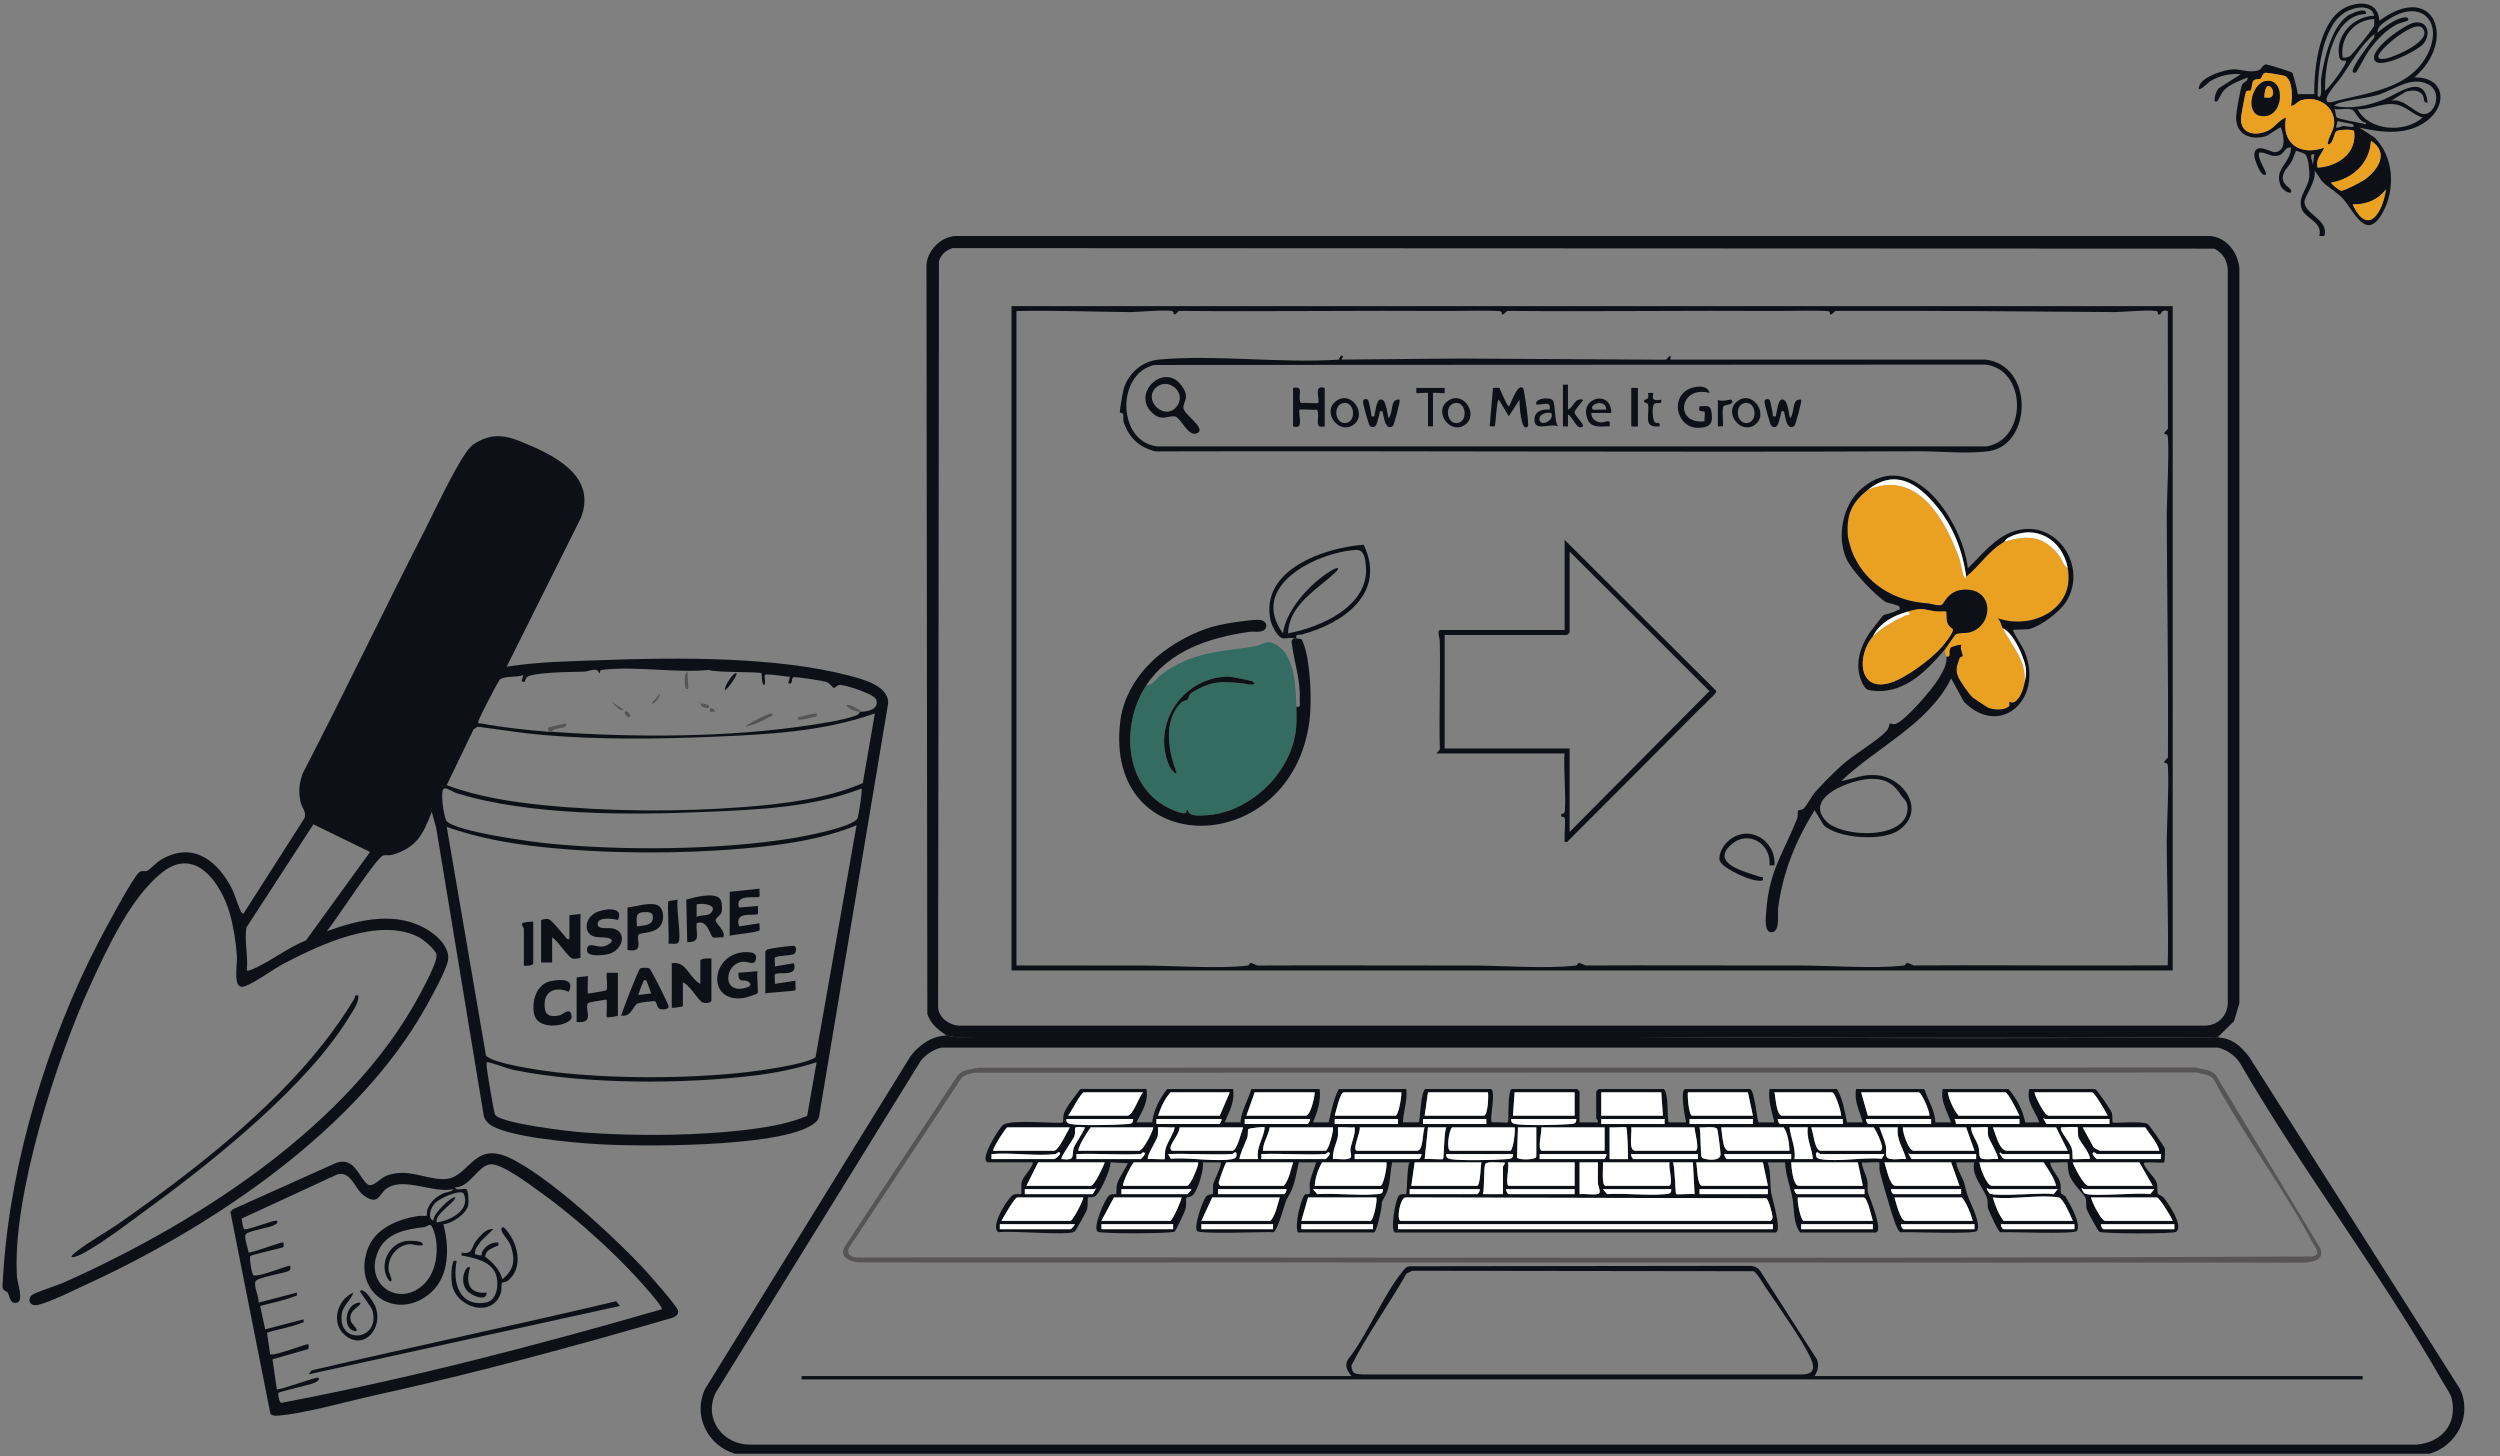
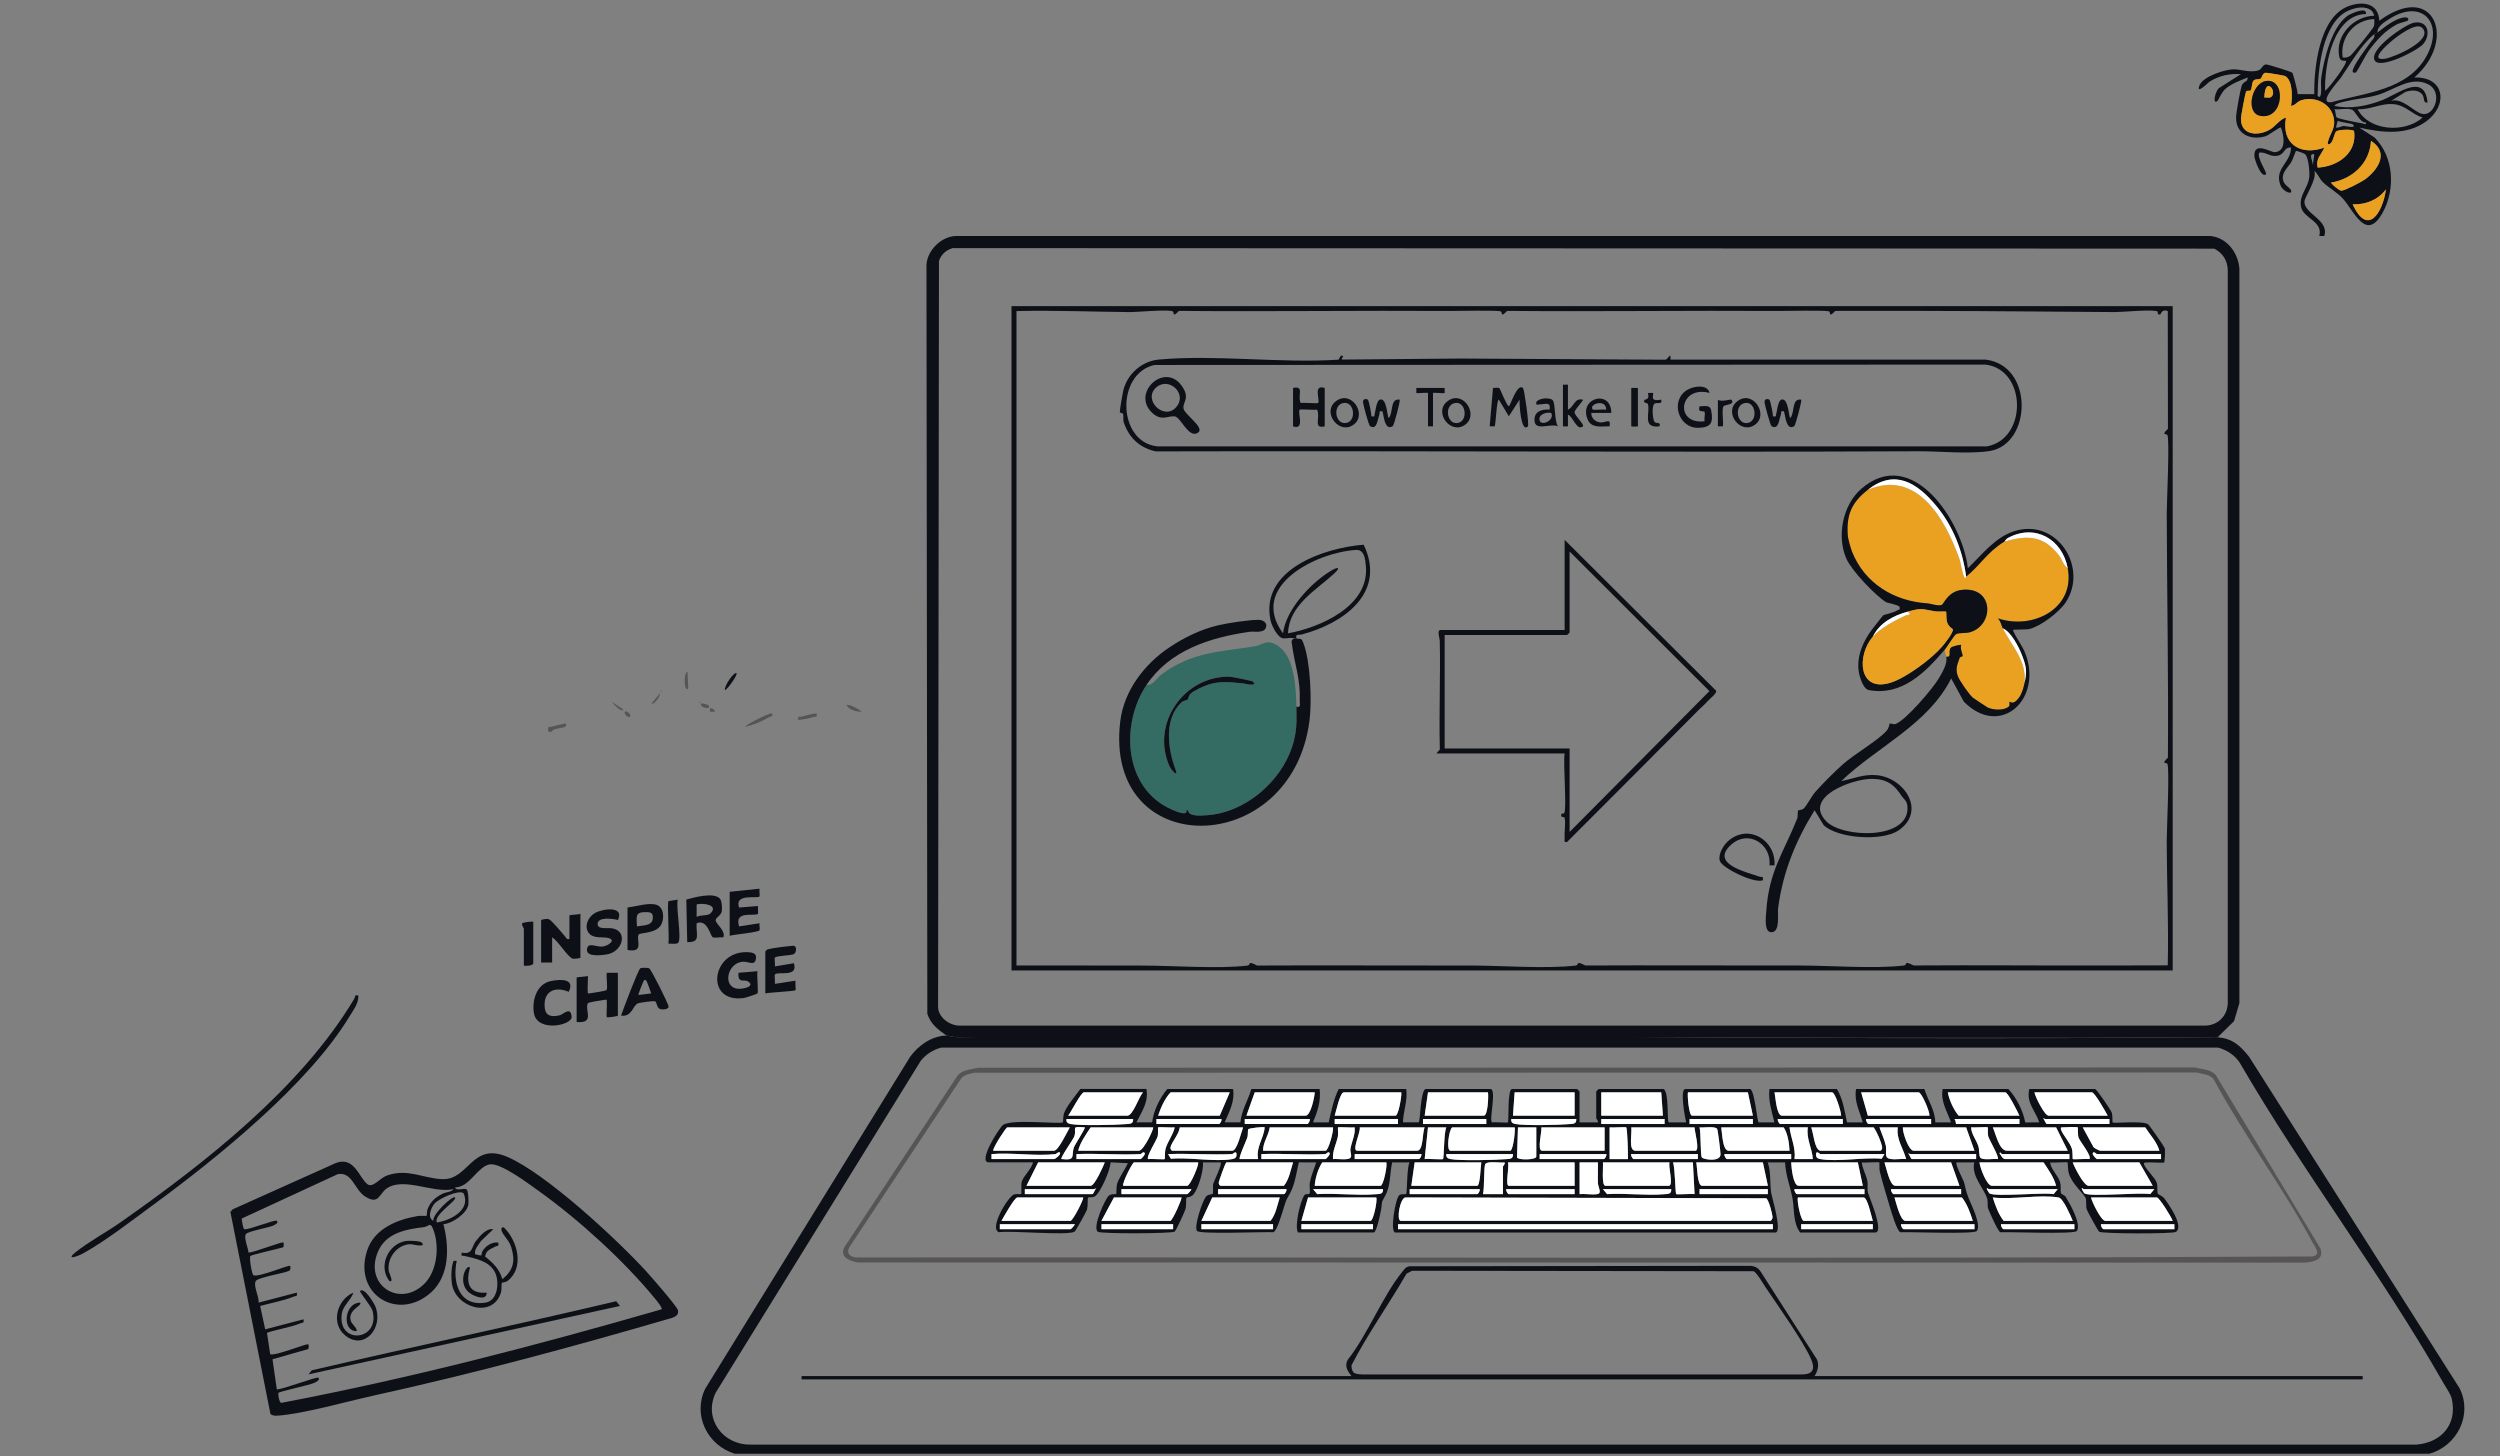
<svg xmlns="http://www.w3.org/2000/svg" width="558" height="325" viewBox="0 0 558 325" fill="none">
  <rect x="0" y="0" width="558" height="325" fill="#808080" stroke="none" />
  <g clip-path="url(#clip0_1_2268)">
-     <path d="M113.097 148.798C120.306 147.665 127.583 147.591 134.86 147.322C151.489 146.711 173.275 146.577 189.399 150.765C192.494 151.569 198.528 153.067 198.215 157.113L182.903 248.715C182.747 250.19 181.891 250.719 180.73 251.383C172.568 256.062 143.007 255.98 132.978 255.354C128.052 255.048 112.658 253.759 109.19 250.868C108.625 250.399 108.156 249.833 107.985 249.095L97.368 184.853L96.371 181.202C94.429 186.276 92.978 189.212 87.539 190.799C86.899 190.985 86.118 190.769 85.478 190.97C83.975 191.432 74.816 205.656 72.948 207.847C80.284 205.187 88.707 203.212 95.746 207.72C97.955 209.136 100.701 211.855 99.912 214.746C99.272 217.093 96.586 221.989 95.314 224.298C80.024 252.001 47.68 273.616 19.526 286.581C16.683 287.892 11.319 290.59 8.521 291.238C6.52 291.7 6.073 289.949 7.122 289.055C7.822 288.459 12.703 286.931 14.072 286.328C42.725 273.586 75.307 252.97 91.691 225.505C92.903 223.471 97.754 214.94 97.427 213.144C97.204 211.892 94.451 209.657 93.275 209.076C84.444 204.725 71.676 210.767 63.64 214.91C61.133 216.207 56.973 219.306 54.704 220.118C51.75 221.176 53.022 215.484 52.881 213.412C52.673 210.387 52.122 206.759 51.274 203.845C49.384 197.333 43.781 188.862 36.326 194.621C29.273 200.075 23.93 211.669 20.195 219.813C12.673 236.205 2.651 267.126 3.789 284.949C3.863 286.164 5.277 290.254 3.93 290.701C2.212 291.275 2.286 289.435 1.698 288.518C1.46 288.146 0.746 288.146 0.59 287.408C0.485 286.894 0.753 283.928 0.805 283.094C2.502 258.841 10.716 232.129 21.802 210.626C23.134 208.048 29.518 195.992 31.028 194.718C31.668 194.182 32.345 194.591 32.792 194.383C33.469 194.077 34.912 192.505 35.872 191.931C42.546 187.975 47.829 191.44 51.304 197.475C52.42 199.42 52.747 201.148 53.588 203.011C53.752 203.376 53.841 203.883 54.347 203.92L67.926 182.662C68.528 181.366 67.36 180.218 67.1 179.049C66.572 176.679 66.75 174.936 67.561 172.633C76.973 154.505 85.738 136.027 95.061 117.854C96.943 114.188 103 101.067 105.545 99.293C109.19 96.753 112.271 96.939 116.214 98.541C123.439 101.469 133.35 106.096 129.644 115.619L113.104 148.783L113.097 148.798ZM192.3 158.864C193.922 158.812 196.214 158.231 195.582 156.144C195.217 154.945 188.461 152.717 187.3 152.896C186.787 152.978 186.333 153.559 186.155 153.559C185.902 153.559 185.239 152.523 184.577 152.248C183.915 151.972 177.33 150.944 177.033 151.182C176.489 151.622 177.114 152.821 175.939 152.516L176.311 151.033C175.388 151.07 171.117 150.266 170.73 150.653C170.552 150.832 171.013 152.881 170.544 152.896C169.867 152.516 170.083 150.392 169.986 150.288C169.577 149.863 159.748 150.191 158.29 149.528C150.85 150.273 141.675 148.597 134.451 149.513C133.58 149.625 134.101 150.295 133.737 150.295C133.342 148.738 131.542 149.871 130.388 149.915C128.171 149.99 118.677 149.982 117.531 151.212C117.196 151.569 117.248 152.762 116.437 151.964L116.817 150.668C115.426 151.249 112.792 150.824 111.631 151.614C111.199 151.912 107.018 160.131 106.787 160.92C106.557 161.71 106.981 161.39 107.345 161.457C111.914 162.336 117.732 162.977 122.397 163.335C122.643 163.357 122.896 163.32 123.141 163.335C141.675 164.638 162.903 164.646 181.274 161.785C184.101 161.345 187.866 160.786 190.537 159.885C191.132 159.684 191.683 159.52 191.936 158.864C192.055 158.871 192.189 158.864 192.308 158.864H192.3ZM195.269 159.237C183.684 163.342 171.222 163.946 159.019 164.452C146.564 164.966 133.915 165.123 121.46 164.072C116.497 163.655 111.534 162.828 106.594 162.195L105.693 162.813L99.704 175.249C106.623 177.819 114.109 178.996 121.46 179.727C135.976 181.165 151.921 181.247 166.452 180.099C175.091 179.414 184.629 178.236 192.576 174.794L195.269 159.237ZM192.293 176.001C181.326 180.233 169.205 180.725 157.531 181.217C140.537 181.94 118.149 182.081 101.854 177.015C101.065 176.769 99.89 175.86 99.183 175.971C98.074 176.15 99.086 182.573 99.696 183.266C101.824 185.65 118.737 187.915 122.568 188.288C139.153 189.897 160.366 189.756 176.794 187.111C179.265 186.716 190.343 184.629 191.348 182.692C191.675 182.059 192.538 176.351 192.285 175.994L192.293 176.001ZM82.598 190.158L69.95 183.996L54.994 207.02C54.511 210.074 55.433 213.405 55.083 216.609C55.522 216.698 55.798 216.557 56.177 216.408C59.935 214.895 64.31 211.438 68.283 209.911L82.591 190.165L82.598 190.158ZM191.184 184.197C183.178 187.476 174.317 188.66 165.708 189.405C151.289 190.657 135.113 190.568 120.723 189.033C113.595 188.273 106.467 186.947 99.711 184.57L108.469 235.587C109.815 237.39 121.103 238.984 123.737 239.29C136.958 240.817 153.223 240.795 166.452 239.334C169.302 239.021 180.217 237.516 182.04 235.952L191.184 184.205V184.197ZM182.256 237.099C177.851 238.515 173.245 239.454 168.64 240.027C152.643 242.024 130.641 242.054 114.875 238.85C112.873 238.44 110.954 237.546 109.138 237.136C108.484 236.987 108.64 237.107 108.61 237.665C108.565 238.455 110.217 248.246 110.485 248.745C111.549 250.764 127.211 252.53 130.016 252.746C141.914 253.655 156.422 253.543 168.268 251.956C172.286 251.42 176.422 250.638 180.158 249.058L182.256 237.107V237.099Z" fill="#0D1117" />
    <path d="M140.065 202.562C141.882 202.337 144.737 201.425 146.477 201.937C148.217 202.45 148.322 205.052 147.572 206.399C146.456 208.412 142.829 208.146 142.563 208.574C141.868 209.682 143.959 212.755 140.058 212.032V202.562H140.065ZM142.17 206.771C143.377 206.525 145.46 206.68 145.677 205.178C145.839 204.091 145.551 203.621 144.45 203.586C141.721 203.509 142.051 204.428 142.17 206.771Z" fill="#0D1117" />
    <path d="M129.55 203.965V213.786C129.55 213.877 128.056 214.073 127.803 213.975C126.568 213.47 124.583 209.991 123.236 209.226V214.838H120.781V205.368C120.781 205.284 122.037 204.961 122.521 205.178C123.215 205.487 125.418 208.23 126.105 208.988C126.421 209.331 126.414 209.738 127.094 209.577V204.316C127.094 204.189 129.192 204.133 129.55 203.965Z" fill="#0D1117" />
    <path d="M160.661 200.548C161.145 201.068 161.229 202.73 161.096 203.432C160.907 204.414 159.644 204.821 159.742 205.48C159.862 206.259 162.022 207.816 161.454 209.226C160.83 209.114 159.49 209.444 159.055 209.17C158.508 208.826 157.876 205.073 155.491 206.069C155.281 208.44 156.558 210.398 153.387 210.278L153.183 200.787C154.958 200.275 159.3 199.11 160.654 200.548H160.661ZM158.564 203.881C160.507 201.994 156.95 201.474 155.491 201.86V204.666C156.305 204.133 157.939 204.484 158.564 203.881Z" fill="#0D1117" />
    <path d="M137.94 205.354C136.88 205.052 133.401 204.554 133.387 206.238C133.38 207.542 135.66 207.03 136.649 207.206C140.268 207.837 139.013 212.53 135.295 213.056C134.095 213.225 130.875 213.624 131.009 211.941C131.156 210.103 133.106 211.464 134.53 211.267C135.772 211.099 137.75 209.731 135.589 209.324C134.165 209.058 132.194 209.57 131.268 208.026C130.342 206.483 131.458 204.442 132.945 203.698C134.755 202.793 139.399 202.176 137.925 205.361L137.94 205.354Z" fill="#0D1117" />
    <path d="M162.857 199.054L169.521 198.353C169.458 198.739 169.619 200.015 169.521 200.107C168.988 200.626 163.86 199.356 164.961 202.562L169.17 202.211C169.107 202.604 169.282 203.853 169.17 203.965C168.504 204.617 163.811 203.095 164.968 206.771L169.521 206.069C169.451 206.539 169.647 207.206 169.542 207.606C169.409 208.118 163.818 208.553 162.864 208.875V199.054H162.857Z" fill="#0D1117" />
    <path d="M149.185 201.159C149.255 201.075 150.945 200.871 151.289 200.808C150.784 202.358 152.285 209.808 151.317 210.475C150.833 210.811 149.795 210.573 149.192 210.629C149.423 209.366 148.883 201.517 149.192 201.159H149.185Z" fill="#0D1117" />
    <path d="M119.027 205.719V215.013C119.027 215.547 117.42 215.631 116.922 215.54V207.297C116.922 207.136 116.326 206.42 116.572 206.069C116.691 205.901 118.592 205.634 119.027 205.719Z" fill="#0D1117" />
    <path d="M211.266 231.138C209.354 229.79 207.769 228.642 206.98 226.303L206.787 59.192C206.921 55.922 210.031 52.807 213.297 52.673H493.333C497.039 53.031 499.524 56.354 499.836 59.938V223.889L498.646 227.912L494.985 231.511C494.13 231.429 493.237 231.57 492.381 231.511H213.863C212.88 231.526 211.541 231.131 211.258 231.138H211.266ZM212.65 55.378C211.11 55.847 210.105 56.734 209.577 58.261L209.383 224.634C209.346 226.988 211.794 228.821 214.034 228.918H492.217C495.045 228.858 497.18 226.727 497.24 223.881V60.31C497.18 58.127 496.131 56.503 494.234 55.497L212.657 55.378H212.65Z" fill="#0D1117" />
    <path d="M211.266 231.138C211.548 231.138 212.888 231.526 213.87 231.511C306.675 230.378 399.576 232.36 492.388 231.511C493.244 231.57 494.137 231.429 494.993 231.511C498.348 231.831 499.94 233.321 501.994 235.862L548.98 309.865C551.957 315.796 548.437 322.726 542.239 324.477H164.019C157.918 322.644 154.54 315.878 157.397 309.977L203.155 235.855C205.053 233.277 207.947 231.213 211.273 231.131L211.266 231.138ZM210.053 233.836C208.289 234.283 206.675 235.333 205.529 236.749L159.748 310.841C156.95 316.631 161.333 322.577 167.56 322.428H539.442C544.911 321.951 548.46 317.942 547.262 312.331C547.001 311.11 545.982 309.768 545.35 308.658C531.577 284.465 513.928 261.382 499.911 237.196C498.809 235.527 497.024 234.342 495.089 233.828H210.053V233.836Z" fill="#0D1117" />
    <path d="M60.366 315.617L51.423 270.502L51.951 269.913L75.061 259.541C79.138 258.111 80.165 262.909 82.018 264.317C83.223 265.234 84.808 262.902 86.423 262.35C91.132 260.741 94.488 263.066 98.796 263.185C104.696 263.349 105.321 254.735 113.35 258.26C121.958 262.037 137.583 276.5 144.146 283.66C145.21 284.822 151.214 291.663 151.341 292.504C151.482 293.473 150.894 293.779 150.113 294.121C128.067 300.551 105.857 306.557 83.409 311.49C77.345 312.823 67.65 315.602 61.854 315.982C61.311 316.02 60.805 315.953 60.366 315.617ZM147.672 292.229C147.911 291.916 146.489 290.202 146.177 289.822C139.257 281.388 129.153 272.193 120.277 265.852C118.089 264.288 111.683 259.437 109.287 259.892C106.504 260.421 104.853 265.003 101.571 265.04C101.795 265.912 103.551 265.107 104.116 265.457C104.555 265.733 104.637 268.289 104.525 268.93C104.161 270.882 100.894 273.124 98.967 273.236C100.299 278.251 100.388 284.748 96.177 288.503C88.811 295.053 78.722 288.913 81.951 279.093C83.551 274.235 88.647 272.193 93.253 271.411C93.766 271.321 95.135 271.455 95.24 271.351C95.299 271.292 95.262 270.308 95.433 269.883C96.11 268.199 97.129 267.283 98.722 266.463C99.518 266.054 100.798 266.083 101.199 265.413C96.698 266.441 90.232 262.634 86.348 265.241C84.577 266.434 84.615 269.026 81.512 267.067C79.086 265.539 78.632 261.479 75.388 262.075L53.945 271.984C54.005 272.424 54.228 274.339 54.563 274.369C55.753 274.481 61.363 272.126 61.787 272.491C62.33 272.961 61.177 273.467 60.85 273.601C59.764 274.041 55.322 274.823 54.883 275.457C54.362 276.209 55.396 278.579 55.47 279.57C56.579 279.614 63 277.029 63.275 277.334C63.313 277.379 63.469 278.526 63.022 278.444C62.063 278.743 56.125 280.069 55.88 280.344C55.604 280.657 56.177 284.331 56.564 284.629C57.822 285.158 64.481 282.23 64.763 282.55C64.823 282.61 64.957 283.459 64.51 283.66C63.32 284.204 57.65 285.113 57.122 285.888C56.415 286.931 57.918 289.442 57.702 290.746L66.251 288.511C66.415 289.457 66.103 289.181 65.507 289.42C63.275 290.321 60.418 290.85 58.067 291.491L59.191 296.707L67.74 294.472C67.903 295.425 67.591 295.142 66.996 295.381C64.786 296.275 61.899 296.699 59.585 297.474L60.314 302.28C61.638 302.668 68.558 299.732 68.848 300.06C68.885 300.104 69.042 301.252 68.595 301.17L60.82 303.39L61.787 310.119C63.104 310.133 70.723 307.183 71.08 307.511C71.549 307.943 70.552 308.487 70.18 308.651C68.975 309.187 62.442 310.558 62.167 310.871C61.988 311.08 62.308 313.017 62.769 313.121C91.43 307.667 119.689 300.328 147.68 292.229H147.672ZM97.479 272.856C100.515 272.439 105.202 270.055 103.454 266.314C102.323 265.502 97.806 267.566 96.906 268.743C96.17 269.697 95.299 271.776 96.735 272.484C96.371 271.165 101.036 266.724 101.571 267.268C102.174 267.879 96.75 271.128 97.487 272.849L97.479 272.856ZM94.741 286.514C97.457 283.787 98.067 278.668 96.928 275.084C96.065 272.35 95.857 273.75 94.607 273.899C90.664 274.369 86.192 275.151 84.391 279.309C81.132 286.834 89.243 292.028 94.741 286.514Z" fill="#0D1117" />
    <path d="M531.064 4.629C543.386 -4.431 548.505 9.055 538.869 17.296C545.692 17.057 546.525 23.51 541.451 27.146C537.061 30.298 531.548 29.59 526.6 28.48L530.023 30.707C534.293 35.007 534.703 42.122 531.868 47.353C528.2 54.118 525.506 47.286 523.066 44.484C521.674 42.882 519.747 41.958 518.401 40.587C517.634 39.812 517.351 38.74 516.555 38.151C517.218 40.118 514.346 43.955 514.346 45.036C514.338 47.792 519.933 49.074 518.78 52.68H517.664C518.572 49.35 514.078 48.798 513.587 46.138C513.096 43.478 515.201 42.011 515.432 39.455C515.529 38.367 515.276 35.141 514.509 34.418C514.301 34.224 512.552 33.613 512.471 33.68C512.366 33.762 511.756 35.618 511.414 36.176C510.61 37.48 509.093 38.62 509.636 40.401C509.918 41.325 511.124 41.929 511.34 42.443C511.838 43.635 509.576 42.793 509.026 41.407C507.493 37.592 511.362 36.378 511.347 32.935C509.651 32.794 510.09 34.545 508.155 34.791C506.593 34.992 505.774 33.904 504.286 34.053C503.587 35.096 506.116 38.576 505.767 38.889C504.695 39.887 503.229 35.61 503.185 34.947C502.947 31.386 506.89 34.045 507.753 33.971C510.432 33.74 509.747 30.141 509.107 28.465C508.877 28.249 506.384 30.193 505.663 30.409C502.329 31.4 498.981 29.962 499.1 26.103C499.137 24.955 499.993 20.224 500.35 19.121C500.677 18.1 501.764 18.376 501.667 17.288C500.03 17.966 497.984 18.689 496.652 19.896C495.826 20.641 495.105 22.385 494.971 22.497C493.661 23.607 494.502 19.874 495.521 19.509L500.179 16.543C497.612 16.379 495.298 16.893 493.14 18.242C492.924 18.376 490.015 21.349 490.945 19.024C491.734 17.057 496.593 15.485 498.549 15.47C500.201 15.455 502.53 16.387 504.264 15.619C504.807 15.381 505.038 14.367 505.878 14.382C506.183 14.382 511.466 15.999 511.645 16.245C511.853 16.536 512.857 20.343 512.835 21.014H516.548C516.459 15.135 517.642 4.003 523.988 1.455C527.151 0.181 530.871 0.561 531.057 4.622L531.064 4.629ZM529.457 2.498C528.058 1.172 525.744 1.664 524.159 2.371C518.289 4.987 517.314 15.761 517.299 21.386C517.753 21.982 517.976 21.386 518.043 20.835C518.17 19.792 517.947 18.637 518.088 17.519C518.624 13.369 520.581 5.136 524.591 3.176C525.283 2.841 528.326 1.492 528.081 3.131C520.767 3.266 518.78 14.531 518.966 20.269C519.874 19.658 524.07 14.04 523.616 13.57C522.761 13.57 522.307 13.548 522.121 12.639C521.168 7.915 525.298 3.623 529.933 3.504C529.978 3.467 529.576 2.625 529.45 2.498H529.457ZM530.685 7.237C530.484 7.393 530.127 7.453 529.941 7.609C526.92 10.105 524.658 14.174 522.433 17.415C521.935 18.145 517.18 23.189 520.365 22.817C527.962 20.686 537.679 20.134 541.771 12.199C545.536 4.897 540.439 -0.303 533.386 4.175C532.389 4.808 530.514 5.888 530.677 7.237H530.685ZM529.941 4.257C525.432 4.383 522.225 8.429 522.88 12.825C523.572 12.922 523.981 12.818 524.569 12.467C524.985 12.222 529.755 6.291 529.859 5.851C529.993 5.329 529.948 4.786 529.933 4.257H529.941ZM510.134 17.02C509.889 16.856 505.886 16.2 505.625 16.253C504.933 16.387 504.874 17.378 504.561 17.571C504.152 17.825 503.43 17.527 502.977 18.026C502.523 18.525 502.649 19.911 502.329 20.202C502.128 20.38 501.488 20.075 501.295 20.515C501.124 20.909 500.194 25.872 500.179 26.445C500.097 30.126 503.802 30.477 506.488 29.009C507.954 28.204 508.698 26.721 510.231 26.244C509.107 32.183 513.579 34.873 518.78 32.95C518.14 34.575 516.816 35.357 517.299 37.421C521.734 37.175 526.124 34.232 525.432 29.269C525.03 28.8 522.024 28.919 521.473 29.314C520.886 29.731 520.782 32.429 519.532 32.205C519.599 30.566 520.938 29.202 520.982 27.511C521.087 23.622 517.18 21.282 513.639 22.392C512.627 22.713 512.322 23.569 511.347 23.637C511.66 21.923 511.786 18.13 510.127 17.035L510.134 17.02ZM533.661 22.504C536.302 21.789 538.825 25.03 540.618 25.417C543.43 26.028 545.335 20.507 541.979 18.823C538.058 16.856 534.412 20.112 530.677 21.2C528.326 21.886 525.901 22.057 523.542 22.616C522.902 22.765 521.34 23.055 521.02 23.622C524.598 24.419 528.415 23.637 531.793 22.318C535.171 20.999 541.161 16.104 541.838 22.884C540.566 23.018 541.421 21.684 540.387 20.805C539.435 19.993 538.133 20.172 536.994 20.462L533.661 22.519V22.504ZM540.722 26.237C538.467 25.566 537.009 23.614 534.554 23.286C531.563 22.884 529.174 24.538 526.221 24.374C528.78 29.299 536.801 29.739 540.722 26.237ZM528.081 27.355C526.555 27.355 525.841 24.739 524.851 24.441C523.787 24.113 522.173 24.516 521.02 24.374C521.407 24.873 521.206 26.021 521.63 26.252C522.247 26.595 526.347 27.399 527.329 27.548C527.701 27.608 528.17 28.025 528.081 27.355ZM525.112 27.727C524.985 27.608 522.307 27.235 521.771 26.974L521.392 28.465C522.009 28.599 522.575 28.137 523.118 28.114C523.408 28.1 526.243 28.807 525.112 27.727ZM520.276 40.766C520.625 41.288 522.106 42.554 522.619 42.554C523.348 42.554 527.158 40.572 527.902 40.014C530.901 37.786 533.267 33.993 529.212 31.445C528.914 36.452 525.082 39.954 520.283 40.759L520.276 40.766ZM516.555 34.433C515.015 34.15 516.436 36.229 516.191 37.033L516.555 34.433ZM525.112 45.609C528.505 52.934 531.838 47.413 532.545 42.256C530.789 44.618 528.081 45.714 525.112 45.609Z" fill="#0D1117" />
    <path d="M79.994 222.197C80.083 223.948 78.803 225.55 77.918 227.011C68.759 242.084 48.461 258.461 34.213 268.915C29.585 272.305 23.506 277.021 18.603 279.726C17.137 280.538 14.592 281.313 16.877 279.488C19.845 277.118 23.752 275.025 26.929 272.797C45.775 259.571 67.144 242.874 79.064 222.935C79.347 222.465 78.989 221.989 79.987 222.197H79.994Z" fill="#0D1117" />
    <path d="M122.39 163.335C122.256 161.956 122.33 162.418 123.253 162.165C124.25 161.889 125.277 161.651 126.289 161.464C127.003 162.88 123.565 162.165 123.134 163.335C122.888 163.32 122.635 163.357 122.39 163.335Z" fill="#575455" />
    <path d="M192.3 158.864C192.181 158.864 192.047 158.871 191.928 158.864C190.834 158.767 189.48 158.357 188.952 157.381C189.376 157.061 191.846 158.305 192.3 158.864Z" fill="#575455" />
    <path d="M492.389 231.511C399.576 232.36 306.675 230.378 213.87 231.511H492.389Z" fill="#0D1117" />
    <path d="M510.134 17.02C511.793 18.108 511.667 21.908 511.354 23.622C512.329 23.562 512.634 22.698 513.646 22.377C517.188 21.267 521.094 23.607 520.99 27.496C520.945 29.18 519.606 30.544 519.539 32.19C520.789 32.414 520.901 29.716 521.481 29.299C522.039 28.904 525.037 28.785 525.439 29.255C526.131 34.217 521.741 37.167 517.307 37.406C516.823 35.342 518.148 34.567 518.787 32.935C513.587 34.858 509.115 32.168 510.238 26.229C508.706 26.706 507.962 28.197 506.496 28.994C503.81 30.469 500.104 30.111 500.186 26.431C500.201 25.864 501.131 20.895 501.302 20.5C501.496 20.06 502.136 20.373 502.337 20.187C502.657 19.896 502.552 18.495 502.984 18.011C503.415 17.527 504.152 17.802 504.569 17.556C504.881 17.37 504.941 16.379 505.633 16.238C505.893 16.186 509.889 16.841 510.142 17.005L510.134 17.02ZM505.677 18.093C502.538 18.667 501.116 25.231 504.487 25.857C509.874 26.855 510.357 17.236 505.677 18.093Z" fill="#EAA020" />
    <path d="M520.275 40.766C525.075 39.962 528.906 36.46 529.204 31.453C533.259 34.001 530.893 37.786 527.894 40.021C527.15 40.572 523.341 42.554 522.612 42.562C522.098 42.562 520.618 41.295 520.268 40.774L520.275 40.766Z" fill="#EAA020" />
    <path d="M525.112 45.609C528.08 45.706 530.789 44.611 532.545 42.256C531.838 47.413 528.504 52.941 525.112 45.609Z" fill="#EAA020" />
    <path d="M530.684 7.237C532.292 6 534.769 3.973 536.823 3.876C537.448 3.847 537.753 4.256 537.381 4.622C537.292 4.711 535.565 5.136 535.015 5.426C532.314 6.849 530.476 8.928 528.676 11.365C528.08 12.169 526.168 15.895 525.848 16.171C525.781 16.23 525.134 16.312 525.104 15.984C525.015 14.8 528.326 10.53 529.204 9.286C529.591 8.742 530.119 8.489 529.94 7.602C530.126 7.445 530.484 7.386 530.684 7.229V7.237Z" fill="#0D1117" />
    <path d="M172.218 159.236C172.918 159.818 171.69 160.041 171.489 160.16C169.979 161.055 168.007 161.904 166.273 162.209C166.712 161.561 171.965 159.02 172.218 159.236Z" fill="#575455" />
    <path d="M164.406 150.295C164.659 150.556 162.464 153.857 161.809 154.021C161.541 153.246 163.87 149.744 164.406 150.295Z" fill="#0D1117" />
    <path d="M182.256 159.237C182.427 160.242 182.07 159.877 181.445 160.078C180.44 160.406 179.22 160.563 178.171 160.719C177.985 159.624 178.431 160.116 179.034 159.929C180.061 159.609 181.184 159.356 182.256 159.229V159.237Z" fill="#575455" />
    <path d="M153.624 153.641C152.717 154.833 152.464 150.199 153.446 149.923L153.624 153.641Z" fill="#575455" />
    <path d="M158.089 157.374C159.101 158.626 155.715 157.866 156.608 156.994C156.682 156.927 158.044 157.314 158.089 157.374Z" fill="#575455" />
    <path d="M138.55 157.962C139.942 158.834 138.476 158.514 138.089 158.208C137.598 157.821 136.913 157.128 136.519 156.629L138.55 157.962Z" fill="#575455" />
    <path d="M140.611 159.974C140.239 160.354 139.116 159.244 139.503 158.864C139.89 158.484 140.998 159.594 140.611 159.974Z" fill="#575455" />
    <path d="M147.3 154.766C147.457 155.302 145.946 157.471 145.44 156.994L147.3 154.766Z" fill="#575455" />
    <path d="M159.577 158.857H158.461V158.119C158.974 158.007 159.45 158.32 159.577 158.857Z" fill="#575455" />
    <path d="M156.043 156.629C156.281 156.755 156.281 156.875 156.043 157.001V156.629Z" fill="#575455" />
    <path d="M147.494 154.021C147.732 154.148 147.732 154.267 147.494 154.393V154.021Z" fill="#575455" />
    <path d="M484.948 68.335V216.609H225.767V68.335H484.948ZM226.883 69.452V215.491C235.254 215.476 243.632 215.506 252.002 215.514C253.089 215.514 253.847 215.514 254.934 215.514C261.943 215.514 271.794 216.289 278.408 215.521C279.376 215.409 278.2 214.277 280.588 215.506C295.358 215.432 310.12 215.521 324.889 215.506C326.169 215.506 326.995 215.506 328.192 215.506C335.201 215.506 345.06 216.281 351.667 215.514C352.634 215.402 351.459 214.269 353.847 215.499C368.616 215.424 383.378 215.514 398.148 215.499C399.427 215.499 400.253 215.499 401.451 215.499C408.46 215.499 418.319 216.274 424.926 215.506C425.893 215.394 424.717 214.262 427.106 215.491C441.875 215.387 456.637 215.543 471.406 215.491C472.694 215.491 473.512 215.491 474.71 215.491C477.753 215.491 480.804 215.447 483.839 215.469C484.063 206.245 483.638 196.983 483.609 187.774C483.601 185.464 484.301 171.262 483.743 170.465C483.512 170.137 482.269 170.629 483.877 169.109C484.018 150.951 483.676 132.778 483.616 114.628C483.609 112.295 484.308 97.87 483.75 97.073C483.519 96.745 482.277 97.237 483.884 95.717L483.847 69.423C482.455 68.901 482.359 70.138 482.173 70.175C481.339 70.347 481.734 69.668 481.54 69.527C480.766 68.983 473.631 69.668 472.076 69.654C451.272 69.482 430.454 69.326 409.636 69.393C408.125 71.002 408.609 69.758 408.289 69.527C407.813 69.192 398.356 69.415 396.674 69.408C376.578 69.281 356.481 69.572 336.384 69.393C334.874 71.002 335.358 69.758 335.038 69.527C334.561 69.192 325.105 69.415 323.423 69.408C303.326 69.281 283.23 69.572 263.133 69.393C261.623 71.002 262.106 69.758 261.786 69.527C261.013 68.983 253.877 69.668 252.322 69.661C243.87 69.594 235.38 69.229 226.913 69.43L226.883 69.452Z" fill="#0D1117" />
    <path d="M218.245 238.321L489.919 238.261C491.474 238.686 493.438 238.619 494.561 239.945L517.954 278.728C518.713 281.201 516.474 281.619 514.517 281.82L191.393 281.775C189.607 281.402 187.464 280.665 188.402 278.474L213.699 240.109C214.793 238.738 216.683 238.723 218.245 238.328V238.321ZM217.494 239.431C216.4 239.714 215.135 239.826 214.443 240.847L189.518 278.467C188.87 279.808 189.763 280.471 191.021 280.665C299.376 280.56 407.798 281 516.124 280.441C518.163 280.054 516.794 278.474 516.116 277.222C509.494 264.936 500.707 253.186 494.056 240.839C493.185 239.759 491.57 239.759 490.306 239.379L217.501 239.439L217.494 239.431Z" fill="#575455" />
    <path d="M405 307.138H527.344V307.883H178.915V307.138H301.63C300.812 306.013 300.03 304.963 300.804 303.517C305.321 297.802 308.587 289.249 313.066 283.765C313.535 283.191 313.721 282.818 314.539 282.632L390.335 282.535C391.37 282.498 392.292 282.841 392.895 283.69L405.544 303.428C406.079 304.747 405.715 306.006 405 307.138ZM302.084 306.304C302.501 306.721 303.446 306.728 304.026 306.781H402.233C404.77 306.743 405.157 305.462 404.204 303.286C402.508 299.427 396.838 291.417 394.234 287.572C393.691 286.767 392.069 283.951 391.37 283.735L315.187 283.638L313.952 284.264C309.971 291.156 305.291 297.683 301.652 304.739C301.615 305.179 301.794 305.991 302.106 306.296L302.084 306.304Z" fill="#0D1117" />
    <path d="M138.379 291.484L68.848 306.758L69.592 305.849C92.203 300.581 114.934 295.775 137.531 290.433L138.379 291.484Z" fill="#0D1117" />
    <path d="M112.033 286.328C111.876 286.514 112.01 287.855 111.802 288.526C109.987 294.36 101.616 291.938 100.85 286.432C100.693 285.277 100.693 283.273 101.006 282.163C101.192 281.499 101.11 281.298 101.936 281.44C100.954 286.231 102.472 291.715 108.424 290.731C111.185 290.269 111.519 285.977 110.44 283.906C109.138 281.417 105.999 280.866 103.603 280.315C103.022 280.181 102.955 280.561 103.045 279.577C105.582 280.091 105.188 278.318 106.229 276.992C107.1 275.889 108.588 274.078 110.106 274.361L107.345 276.999C106.787 277.923 105.872 278.757 106.021 279.935C108.283 280.546 107.018 280.158 107.851 279.011C108.595 277.983 109.875 277.156 111.214 277.342C111.415 278.318 110.976 277.99 110.478 278.273C109.451 278.862 108.558 278.974 108.268 280.456C110.061 281.879 111.475 283.243 112.137 285.53C114.637 283.459 115.054 281.44 114.101 278.355C113.64 276.865 112.405 275.822 112.01 274.861C111.832 274.414 111.839 273.713 112.501 273.989C115.53 276.947 117.122 283.012 113.253 285.925C112.866 286.216 112.1 286.223 112.003 286.335L112.033 286.328Z" fill="#0D1117" />
    <path d="M78.878 288.511C78.349 290.195 76.579 291.35 76.296 293.19C75.239 300.209 84.882 299.359 83.163 292.594C82.903 291.573 80.15 288.332 80.366 288.138C81.355 287.237 83.506 290.903 83.781 291.603C85.686 296.394 81.236 301.557 77.003 298.026C73.744 295.306 75.254 290.046 78.87 288.518L78.878 288.511Z" fill="#0D1117" />
    <path d="M104.912 282.923C103.9 286.35 104.644 288.854 108.632 288.511C108.625 290.381 106.162 289.435 105.157 288.824C101.809 286.79 104.034 281.946 104.912 282.923Z" fill="#0D1117" />
    <path d="M80.366 290.746C81.08 291.409 77.234 292.408 78.416 295.12C78.543 295.418 80.582 297.415 79.079 297.072C76.281 296.439 77.07 290.753 80.373 290.746H80.366Z" fill="#0D1117" />
    <path d="M94.131 277.334C95.314 278.571 91.891 277.7 91.713 277.7C88.632 277.707 86.318 280.792 86.78 283.765C86.832 284.092 88.045 286.454 86.884 285.896C84.376 282.662 86.594 277.603 90.619 276.984C91.281 276.88 93.766 276.954 94.131 277.342V277.334Z" fill="#0D1117" />
    <path d="M505.677 18.093C510.357 17.236 509.881 26.855 504.487 25.857C501.116 25.231 502.537 18.667 505.677 18.093ZM506.83 21.707C508.542 20.686 505.558 16.595 505.402 21.766C505.833 21.707 506.496 21.908 506.83 21.707Z" fill="#0D1117" />
    <path d="M538.765 5.076C541.957 4.428 542.649 7.706 540.878 9.807C539.635 11.29 531.414 15.448 530.097 13.585C528.415 11.216 536.786 5.471 538.765 5.069V5.076ZM540.632 6.209C539.263 4.808 534.799 8.295 533.661 9.278C532.664 10.135 528.75 13.592 532.269 13.123C534.189 12.862 543.356 8.995 540.64 6.209H540.632Z" fill="#0D1117" />
    <path d="M506.831 21.707C506.496 21.908 505.834 21.707 505.402 21.766C505.558 16.603 508.542 20.686 506.831 21.707Z" fill="#EAA020" />
    <path d="M289.353 157.746C289.428 161.151 289.48 163.409 288.408 166.673C285.826 174.533 277.895 181.381 269.457 181.955C268.215 182.037 265.253 182.372 265.179 180.844H264.815C265.149 182.312 262.292 181.016 261.466 180.651C250.841 175.979 250.001 161.725 255.886 152.903C257.441 152.985 258.14 151.339 259.264 150.511C266.042 145.534 271.995 145.512 279.844 144.305C282.069 143.962 282.62 142.457 285.246 144.163C289.011 146.607 289.256 153.678 289.353 157.746ZM279.681 152.158C279.48 151.957 274.889 151.041 274.286 151.041C264.234 150.988 256.972 161.39 260.908 170.778C261.444 172.06 263.088 173.647 262.411 171.881C260.692 167.373 259.666 160.555 263.676 156.793C264.167 156.331 264.837 156.375 265.067 156.144C265.276 155.936 265.216 155.332 265.767 154.803C266.451 154.14 268.751 153.104 269.718 152.799C272.62 151.882 275.142 152.344 277.582 152.561C277.768 152.575 280.871 153.343 279.673 152.166L279.681 152.158Z" fill="#346B62" />
    <path d="M416.898 109.315C427.85 104.658 434.122 115.805 437.262 124.493C437.731 125.797 437.917 127.823 438.468 128.866C438.735 129.373 438.825 128.695 438.84 128.68C442.032 126.124 443.453 123.286 447.389 120.857C452.619 119.419 455.953 119.456 459.479 123.83C460.298 124.843 460.461 126.095 461.518 126.817C463.222 135.855 453.646 140.669 445.901 138.001C446.6 138.664 446.674 139.566 447.017 140.229C449.033 144.156 452.508 147.635 451.853 152.523C451.585 153.73 451.31 154.811 450.529 155.846C449.271 157.515 448.587 156.517 448.512 156.614C448.423 156.726 448.72 157.456 448.289 157.769C447.151 158.603 444.933 158.491 443.668 157.925C443.482 157.843 440.476 155.846 440.313 155.705C439.487 154.982 437.322 151.89 436.965 150.862C436.407 149.252 436.853 148.373 437.381 146.838C437.478 146.548 438.043 146.577 438.051 146.399C438.051 145.855 437.426 144.767 437.731 143.955C437.597 143.806 435.782 144.268 435.499 144.506C434.651 145.236 435.811 146.793 434.39 146.562C434.279 146.063 434.122 145.571 434.018 145.072C434.621 144.364 436.168 141.742 436.615 141.526C437.426 141.138 438.706 141.429 439.866 141.056C445.149 139.357 445.03 130.878 437.917 131.646C434.732 131.988 433.869 134.879 433.378 135.013C432.381 135.289 431.116 134.715 430.104 134.648C422.753 134.164 416.168 130.2 413.363 123.092C413.125 122.488 412.493 120.328 412.433 119.56C412.076 114.881 413.282 112.139 416.913 109.3L416.898 109.315Z" fill="#EAA020" />
    <path d="M434.003 145.08C429.688 150.124 424.45 155.414 417.084 154.021C416.183 153.849 415.529 152.27 415.238 151.398C413.817 147.181 415.826 142.867 418.52 139.618C418.944 139.111 420.209 137.428 420.328 137.331C420.454 137.219 422.671 136.764 423.49 136.22C423.839 135.99 424.167 136.265 423.966 135.393C423.43 134.939 421.131 134.514 420.99 134.425C418.594 132.935 413.326 127.428 412.121 124.724C409.904 119.732 411.273 112.728 415.417 109.121C426.845 99.152 438.088 116.58 439.226 126.825C442.403 123.815 445.305 119.858 449.71 118.517C459.159 115.641 466.146 126.646 461.101 134.402C459.665 136.608 455.506 139.782 452.947 140.4C452.284 140.557 449.435 140.475 449.264 140.617C450.015 142.45 451.325 143.962 452.046 145.84C456.005 156.129 446.421 164.825 438.326 156.606L435.506 151.428C430.342 161.733 419.003 166.643 410.967 174.34C413.735 173.796 416.034 172.723 418.959 173.028C425.156 173.677 429.941 181.06 423.795 185.322C420.194 187.818 410.298 187.2 407.061 184.197L405.015 180.852C400.759 187.736 397.962 194.584 396.875 202.691C396.697 204.024 397.389 207.862 395.521 208.063C393.654 208.264 394.137 204.74 394.226 203.391C394.837 194.345 398.118 190.3 401.124 182.722C401.347 182.156 401.161 181.127 401.354 180.904C401.473 180.77 402.173 180.829 402.575 180.464C403.259 179.853 404.346 177.693 405.194 176.739C406.92 174.802 409.39 172.306 411.332 170.592C414.003 168.222 418.899 165.466 421.027 163.171C421.682 162.463 421.712 161.546 421.778 161.479C421.868 161.39 422.612 161.777 423.133 161.576C425.402 160.704 431.392 153.723 432.731 151.42C433.572 149.968 434.74 148.12 434.398 146.57C435.819 146.801 434.658 145.251 435.506 144.513C435.789 144.268 437.604 143.806 437.738 143.962C437.441 144.774 438.066 145.862 438.058 146.406C438.058 146.585 437.493 146.562 437.389 146.846C436.86 148.38 436.414 149.26 436.972 150.869C437.329 151.897 439.494 154.989 440.32 155.712C440.484 155.854 443.49 157.851 443.676 157.933C444.941 158.499 447.158 158.611 448.296 157.776C448.728 157.456 448.43 156.733 448.519 156.621C448.594 156.524 449.278 157.523 450.536 155.854C451.317 154.818 451.592 153.738 451.86 152.531C452.478 149.781 452.307 148.835 451.295 146.205C450.58 144.35 448.884 141.034 447.024 140.237C446.682 139.573 446.607 138.664 445.908 138.009C453.653 140.676 463.229 135.863 461.525 126.825C460.32 120.41 454.345 116.811 448.229 120.044C447.716 120.313 447.537 120.775 447.396 120.864C443.453 123.293 442.031 126.132 438.847 128.688C438.081 122.891 435.886 117.355 432.143 112.862C427.88 107.75 422.947 104.591 416.905 109.315C413.281 112.154 412.076 114.896 412.426 119.575C412.485 120.335 413.118 122.503 413.356 123.107C416.161 130.215 422.746 134.179 430.097 134.663C431.109 134.73 432.374 135.311 433.371 135.028C433.854 134.894 434.725 131.996 437.909 131.661C445.022 130.893 445.142 139.372 439.859 141.071C438.698 141.444 437.418 141.153 436.607 141.54C436.161 141.749 434.613 144.372 434.011 145.087L434.003 145.08ZM425.826 136.511C422.634 137.383 419.554 138.985 418.014 142.099C414.345 146.302 414.755 154.744 422.091 152.337C425.551 151.204 431.109 147.062 433.445 144.342C434.078 143.604 435.96 141.272 435.878 140.46C435.871 140.348 434.851 139.939 434.546 138.761C434.368 138.083 434.442 136.593 434.368 136.511C434.286 136.422 432.56 136.556 431.994 136.466C428.735 135.945 429.159 135.602 425.811 136.511H425.826ZM424.479 177.715C422.813 175.122 421.139 173.863 417.828 173.84C413.52 173.811 402.396 177.842 407.582 183.273C411.243 187.103 426.339 187.513 425.737 179.995C425.633 178.669 424.911 178.378 424.479 177.715Z" fill="#0D1117" />
    <path d="M299.77 79.511C299.867 79.593 299.197 80.212 299.584 80.256L325.923 80.025L371.749 80.286C372.248 80.227 373.051 78.326 372.835 80.256H443.118C454.018 81.493 453.52 99.115 444.145 100.657C439.68 101.395 432.977 100.709 428.259 100.724C371.466 100.977 314.703 100.605 257.925 100.754C254.354 99.897 252.121 97.848 250.864 94.421C250.604 93.705 250.827 93.005 250.678 92.439C250.596 92.126 249.949 92.193 249.941 91.969C249.919 91.5 250.604 87.543 250.79 86.88C251.772 83.326 254.971 80.577 258.669 80.249C271.325 79.116 285.67 81.098 298.498 80.293C299.071 80.502 299.041 78.878 299.77 79.519V79.511ZM257.65 81.463C249.026 83.438 249.413 98.668 258.305 99.629H443.497C452.59 97.96 452.381 82.417 443.118 81.374L257.65 81.463Z" fill="#0D1117" />
    <path d="M255.886 152.903C250.001 161.733 250.849 175.979 261.467 180.651C262.293 181.016 265.15 182.312 264.815 180.844H265.179C265.254 182.372 268.215 182.036 269.458 181.955C277.895 181.381 285.834 174.533 288.409 166.673C289.48 163.409 289.428 161.151 289.353 157.746C290.477 157.955 290.068 157.173 290.098 156.457C290.298 151.555 288.981 148.448 288.386 143.97C288.289 143.239 288.081 142.785 288.981 142.472C289.108 142.494 289.257 142.442 289.353 142.472C290.35 142.8 290.38 142.114 290.961 143.657C292.501 147.747 292.843 156.502 292.278 160.868C288.289 191.805 246.281 192.378 250.038 161.017C250.864 154.103 255.522 148.142 261.043 144.469C264.339 142.278 267.984 140.49 271.787 139.588C273.937 139.074 278.907 138.314 280.998 138.351C282.069 138.374 283.029 139.186 282.486 140.237C281.891 141.384 279.934 140.862 278.795 141.026C270.023 142.315 261.043 145.154 255.879 152.903H255.886Z" fill="#0D1117" />
    <path d="M349.22 120.492L383.074 154.207C383.074 154.9 381.697 155.876 381.191 156.45C380.276 157.486 380.105 157.501 379.324 158.283C369.487 168.178 359.651 178.065 349.778 187.923C348.937 188.079 349.264 187.558 349.227 186.999C349.138 185.74 349.495 183.579 349.227 182.58C349.13 182.2 348.542 182.499 348.475 182.148C348.297 181.306 348.981 181.716 349.123 181.515C349.755 180.613 348.855 170.175 349.227 168.178H320.596L321.37 167.276C321.162 159.192 321.534 151.093 321.355 143.016C321.34 142.494 320.671 140.609 321.526 140.609H349.227V120.492H349.22ZM350.336 185.688L381.541 154.259L350.336 123.099V141.168C350.336 141.205 349.815 141.727 349.778 141.727H322.449V167.06H350.336V185.688Z" fill="#0D1117" />
    <path d="M288.982 142.472C287.62 142.271 287.694 142.479 286.541 142.494C285.209 142.509 283.825 139.626 283.565 138.389C281.236 127.093 295.626 122.25 304.369 121.579C309.562 132.368 299.793 139.186 290.529 141.622C289.882 141.794 289.13 141.391 289.354 142.472C289.257 142.442 289.108 142.494 288.982 142.472ZM287.494 141.354C294.741 140.043 305.678 135.237 304.867 126.37C304.711 124.664 304.532 122.63 302.605 122.749C293.811 123.308 278.602 130.811 286.363 141.347C287.04 135.989 292.65 130.029 297.136 127.361C298.729 126.415 299.294 126.631 297.791 128.017C293.766 131.728 287.717 135.051 287.486 141.347L287.494 141.354Z" fill="#0D1117" />
    <path d="M396.072 193.138H394.956C395.41 188.407 390.253 185.091 386.421 188.504C381.585 192.818 389.725 194.621 392.649 195.649C393.252 195.858 393.639 195.456 393.46 196.491C391.459 197.222 384.316 193.742 383.854 192.125C383.453 190.709 384.636 188.69 385.677 187.759C390.201 183.72 396.451 187.513 396.064 193.138H396.072Z" fill="#0D1117" />
    <path d="M255.887 243.06C256.4 246.003 254.867 248.037 253.654 250.503H257.159C257.501 247.814 258.833 245.146 260.529 243.06H275.217C275.656 245.899 274.383 248.022 273.357 250.511H276.861C277.084 247.851 278.572 245.601 279.302 243.06H294.547C294.86 245.75 294.078 248.082 293.059 250.511L296.563 250.526C297.136 248.022 297.65 245.31 298.818 243.06H313.877C314.22 245.623 313.223 247.985 313.133 250.511H316.638C317.017 250.459 317.002 243.693 318.156 243.06H332.657C334.145 243.06 332.233 250.399 333.059 250.518C333.669 250.399 336.422 250.66 336.563 250.518C336.831 250.25 336.4 243.067 337.493 243.067H351.995C352.032 243.067 352.553 243.589 352.553 243.626V250.518H356.645C356.787 250.116 356.273 249.706 356.273 249.587V243.626C356.273 243.589 356.794 243.067 356.831 243.067H371.333C372.575 243.85 372.025 250.459 372.478 250.526H376.355C376.087 249.505 374.904 243.067 376.169 243.067H390.67C391.72 243.723 392.173 250.466 392.553 250.526H396.057C395.44 248.052 394.644 245.66 394.941 243.067H410.001C411.347 245.303 411.727 248.022 412.255 250.526H415.76C415.083 247.933 413.788 245.891 414.271 243.067H429.517C430.313 245.608 431.913 247.784 431.957 250.526H435.462C434.606 247.978 433.103 245.929 433.602 243.067H448.289C450.135 245.161 451.511 247.799 452.032 250.533L455.164 250.518C454.294 247.821 452.233 246.256 452.932 243.067H467.62C467.954 243.067 471.117 247.709 471.325 248.298C471.585 249.036 471.444 250.444 471.526 250.526C471.801 250.816 477.902 250.079 479.42 250.906C479.703 251.062 483.014 255.853 483.155 256.233C483.319 256.673 483.17 259.348 483.059 259.467C482.925 259.609 479.859 259.37 479.145 259.467C478.758 259.519 478.341 259.378 478.602 260.018C478.989 261.002 480.99 262.865 481.37 263.952C481.689 264.861 481.392 266.016 481.645 266.471C481.712 266.583 482.642 266.94 483.059 267.469C483.996 268.676 487.508 273.669 485.685 274.95C484.986 275.442 469.286 275.375 468.55 274.928C468.304 274.779 465.886 270.383 465.752 269.906C465.529 269.071 465.73 267.767 465.499 267.358C464.748 266.046 462.53 264.265 461.779 261.963C461.504 261.129 461.578 259.549 461.489 259.452C461.355 259.31 458.222 259.564 457.582 259.452C457.791 261.084 459.405 262.38 459.822 263.908C460.068 264.809 459.837 265.607 459.993 266.262C460.075 266.612 460.797 266.694 461.057 267.127C461.98 268.624 464.614 273.207 463.55 274.749C462.999 275.546 448.579 274.913 446.481 275.039C445.953 274.861 444.145 270.77 443.803 269.898C443.512 269.153 443.758 268.289 443.542 267.551C442.85 265.227 439.911 262.462 440.663 259.445H436.757C436.161 259.519 438.207 263.327 438.349 263.811C438.832 265.487 438.706 265.703 439.45 267.551C440.09 269.138 442.225 273.318 441.243 274.749C440.693 275.546 426.273 274.913 424.175 275.039C423.401 274.779 422.173 270.576 421.861 269.533C421.102 266.948 420.194 264.057 419.554 261.412C419.428 260.883 419.532 259.519 419.465 259.452C419.331 259.31 416.199 259.564 415.559 259.452C415.678 260.83 416.466 262.119 416.772 263.453C416.98 264.377 416.712 265.383 416.943 266.262C417.151 267.037 420.655 275.099 418.535 275.099H401.801C400.157 272.976 400.536 269.846 400.09 267.499C399.577 264.802 398.535 262.231 398.431 259.445H394.554C395.336 261.665 394.993 264.191 395.336 266.307C395.507 267.365 397.903 275.099 396.228 275.099H311.444C310.157 275.099 311.467 267.231 312.382 266.709C312.851 266.441 313.751 266.605 313.848 266.516C314.108 266.27 313.982 260.547 314.607 259.452H310.73C310.202 261.769 310.395 264.757 309.183 266.881C308.074 268.825 308.632 268.036 308.193 270.345C308.037 271.158 307.233 275.092 306.616 275.092H289.696C288.892 273.557 290.276 267.931 291.147 266.747C291.459 266.329 292.218 266.732 292.322 266.314C292.471 265.748 292.211 264.675 292.382 263.818C292.657 262.447 293.327 260.793 293.781 259.452L289.904 259.437C289.391 261.576 289.056 264.176 288.029 266.165C287.077 268.013 287.293 267.156 286.549 269.526C286.221 270.584 285.023 274.764 284.235 275.032C282.136 274.905 267.724 275.546 267.166 274.741C266.43 273.676 268.453 267.879 269.212 267.052C269.703 266.516 270.559 266.605 270.671 266.478C270.864 266.262 270.641 264.847 270.805 264.191C270.916 263.744 272.992 259.519 272.389 259.445H268.483C268.714 261.166 267.456 265.249 266.445 266.523C265.827 267.29 264.934 267.186 264.823 267.313C264.674 267.492 264.823 269.131 264.599 269.883C264.421 270.494 262.479 274.719 262.174 274.905C261.445 275.352 245.745 275.419 245.038 274.928C243.721 274.004 246.683 267.581 247.471 266.888C248.089 266.352 249.026 266.612 249.138 266.508C249.22 266.426 249.138 264.921 249.324 264.273C249.733 262.887 251.117 261.017 251.75 259.623L247.873 259.43C247.91 260.994 245.529 266.463 244.302 267.074C243.84 267.305 242.918 267.201 242.836 267.276C242.739 267.365 242.836 269.153 242.65 269.883C242.509 270.405 240.105 274.749 239.852 274.905C238.32 275.852 225.701 274.607 222.977 275.032C220.663 274.272 224.957 267.052 226.355 266.59C226.824 266.434 227.873 266.59 227.948 266.516C228.044 266.426 227.858 264.511 228.037 263.811C228.357 262.529 230.314 260.875 230.552 259.437H220.701C218.134 259.437 223.007 251.725 223.885 251.085C225.805 249.684 236.779 250.988 237.241 250.496C237.315 250.421 237.241 249.095 237.531 248.365C238.148 246.778 240.098 244.483 241.147 243.045H255.834L255.887 243.06ZM255.142 243.805H241.943C241.273 243.805 239.041 248.261 238.409 249.021H251.608C252.918 249.021 254.183 244.736 255.142 243.805ZM274.48 243.805H261.281C259.979 245.183 259.093 247.218 258.491 249.021H272.248L274.48 243.805ZM293.446 243.805H280.061L278.2 249.021H291.4C292.538 249.021 293.401 244.915 293.446 243.805ZM312.776 243.805H299.949C299.078 243.805 298.2 248.156 297.903 249.021H311.474C312.136 249.021 312.888 244.61 312.776 243.805ZM332.114 243.805H318.729L317.985 249.021H331.184C332.107 249.021 332.255 244.58 332.114 243.805ZM351.452 243.805H338.066L337.694 249.021H351.452V243.805ZM370.79 243.805H357.404V249.021H371.162L370.79 243.805ZM390.127 243.805H376.742C376.593 244.625 376.973 249.021 377.672 249.021H391.243L390.127 243.805ZM410.946 249.021C410.946 248.141 409.636 243.805 408.9 243.805H396.072C396.318 244.915 396.489 249.021 397.746 249.021H410.946ZM430.655 249.021C430.73 248.089 428.899 243.805 428.237 243.805H415.41L416.898 249.021H430.655ZM450.737 249.021C450.373 248.231 448.193 243.805 447.575 243.805H434.748C435.068 245.571 436.05 247.672 437.166 249.021H450.737ZM470.447 249.021C469.993 248.201 467.538 243.805 466.913 243.805H454.085C454.286 244.871 456.362 249.021 457.248 249.021H470.447ZM470.819 249.766H456.504L455.953 249.572C456.31 249.766 456.585 250.883 456.876 250.883H470.819V249.766ZM252.91 249.766H238.037C237.925 250.481 238.327 250.764 238.967 250.883C241.147 251.278 248.796 251.114 251.259 250.906C252.099 250.839 252.992 250.958 252.91 249.766ZM272.62 249.766H258.119V250.883H272.062C272.308 250.883 272.776 250.086 272.62 249.766ZM292.33 249.766H277.828V250.883H291.772C292.017 250.883 292.486 250.086 292.33 249.766ZM312.04 249.766H297.91V250.883H312.04V249.766ZM331.742 249.766H317.613V250.883H331.742V249.766ZM351.824 249.766H337.322C337.211 250.481 337.612 250.764 338.252 250.883C340.373 251.271 347.776 251.107 350.172 250.906C351.013 250.839 351.906 250.958 351.824 249.766ZM371.534 249.766H357.404V250.883H371.534V249.766ZM391.243 249.766H377.114V250.883H391.243V249.766ZM411.318 249.766H396.816C396.66 250.086 397.129 250.883 397.374 250.883H411.318V249.766ZM431.027 249.766H416.526C416.37 250.086 416.838 250.883 417.084 250.883H431.027V249.766ZM450.737 249.766H436.236C436.518 250.034 436.548 250.883 436.608 250.883H450.737V249.766ZM238.781 251.629H224.837C224.532 251.629 221.646 256.084 221.675 256.844H235.247C236.244 256.844 238.193 252.597 238.781 251.629ZM242.129 251.629C238.87 251.375 240.366 251.733 239.808 253.581C239.592 254.289 236.593 258.409 236.921 258.7C240.291 259.087 239.041 257.954 239.696 256.084C239.904 255.481 242.33 251.778 242.129 251.629ZM257.375 251.629H243.431C242.382 253.238 241.117 254.959 240.641 256.844H254.212C255.291 256.844 257.605 251.837 257.375 251.629ZM262.203 251.629C261.586 251.725 258.61 251.487 258.483 251.629C258.416 251.703 258.535 253.059 258.401 253.596C258.171 254.52 255.76 258.223 256.251 258.707C256.869 258.61 259.837 258.849 259.971 258.707C260.046 258.625 259.949 257.09 260.135 256.449C260.611 254.743 261.802 253.357 262.203 251.629ZM277.456 251.629H263.327C263.2 253.119 261.556 254.818 261.259 256.084C261.162 256.494 261.526 256.844 261.66 256.844H275.046C276.125 256.844 277.055 252.687 277.464 251.629H277.456ZM282.285 251.629C282.084 251.442 278.825 251.792 278.617 252.053C278.461 252.254 278.587 253.342 278.409 253.886C278.156 254.639 276.4 258.416 276.712 258.707H280.805C280.291 256.069 282.055 254.147 282.285 251.636V251.629ZM297.531 251.629H283.401C283.156 253.447 281.869 255.011 281.913 256.844H295.857C296.511 256.844 297.68 252.456 297.531 251.629ZM302.367 251.629C301.742 251.725 298.773 251.487 298.647 251.629C298.565 251.711 298.721 253.141 298.617 253.648C298.275 255.324 297.36 256.911 297.531 258.707C298.446 258.573 300.983 259.057 301.467 258.349C301.779 257.895 301.31 257.09 301.415 256.449C301.668 254.87 302.538 253.312 302.367 251.621V251.629ZM317.985 251.629H303.483C303.788 252.575 301.63 256.844 302.925 256.844H316.31C317.739 256.844 317.427 252.769 317.985 251.629ZM322.821 251.629H318.729L317.985 258.707C318.647 258.595 321.928 258.856 322.077 258.707C322.33 258.454 322.255 252.701 322.821 251.629ZM338.066 251.629H324.123C323.386 252.217 322.746 256.844 323.751 256.844H337.136C337.836 256.427 338.267 251.837 338.066 251.629ZM342.903 251.629H338.81L338.595 258.357C339.071 259.012 342.903 258.871 342.903 258.148V251.629ZM358.148 251.629H344.019C344.235 252.456 342.977 256.844 344.205 256.844H358.148V251.629ZM359.264 251.629V258.707H363.356C363.409 257.82 363.23 251.882 362.984 251.629C362.858 251.494 359.889 251.733 359.264 251.629ZM378.223 251.629H364.093C364.346 252.791 363.349 256.844 365.023 256.844H378.409C379.48 256.844 378.208 252.485 378.223 251.629ZM379.339 251.629C379.703 252.843 379.473 257.783 379.874 258.357C380.179 258.796 384.078 259.46 384.026 257.589C384.004 256.956 383.431 252.21 383.275 251.979C382.791 251.278 380.261 251.763 379.346 251.629H379.339ZM399.42 256.844C399.346 255.145 399.033 253.029 398.118 251.629H384.175C384.398 252.746 384.413 256.844 385.849 256.844H399.42ZM403.513 251.621H399.42C399.711 254.02 400.864 256.233 400.536 258.707H404.629C404.465 256.278 403.111 254.125 403.513 251.621ZM406.303 256.844H419.688C419.844 256.844 420.164 256.479 420.097 256.077C419.896 254.87 418.937 252.634 418.2 251.629H404.257C404.778 252.91 404.978 256.613 406.303 256.844ZM423.594 251.621H419.502C419.963 252.932 420.574 254.266 420.901 255.622C421.094 256.427 420.827 257.411 421.042 258.089C421.392 259.221 424.458 258.513 425.455 258.7C424.822 256.323 423.193 254.221 423.602 251.621H423.594ZM438.84 251.629H424.71C424.629 252.709 425.998 256.844 427.129 256.844H440.7L438.84 251.629ZM443.676 251.621C443.55 251.487 440.574 251.718 439.956 251.621C440.008 253.119 441.065 254.333 441.563 255.786C441.831 256.561 441.697 257.925 441.98 258.349C442.456 259.057 445.001 258.565 445.908 258.7C446.325 258.327 443.959 254.378 443.765 253.588C443.632 253.052 443.751 251.696 443.684 251.621H443.676ZM458.922 251.629H444.792C445.462 253.029 446.199 256.844 447.954 256.844H461.526L458.922 251.629ZM463.758 251.621C463.646 251.509 461.05 251.561 460.588 251.621C460.172 251.673 459.829 251.48 460.045 252.172C460.373 253.238 462.054 255.026 462.471 256.449C462.672 257.127 462.568 258.618 462.642 258.7C462.768 258.834 465.745 258.603 466.362 258.7C466.987 258.081 464.19 254.721 463.929 253.879C463.721 253.201 463.84 251.703 463.765 251.621H463.758ZM481.972 256.844C481.451 254.937 479.882 253.283 478.81 251.629H464.867L467.3 256.084C467.501 256.285 468.594 256.844 468.773 256.844H481.972ZM235.619 257.589C231.192 258.111 225.835 257.202 221.303 257.589V258.707H235.247C235.574 258.707 236.928 257.641 236.549 257.217C236.102 257.06 235.76 257.574 235.619 257.589ZM254.584 257.589C249.837 257.828 245.016 257.41 240.269 257.589V258.707H254.584C254.666 258.707 255.648 257.798 255.515 257.411C255.306 256.837 254.689 257.589 254.584 257.589ZM275.038 257.589C270.284 257.805 265.477 257.425 260.723 257.589L261.348 258.64C265.388 258.252 271.229 259.385 275.046 258.707C275.857 258.565 276.095 258.215 275.976 257.403C275.805 256.852 275.172 257.582 275.046 257.589H275.038ZM295.857 257.589C291.11 257.828 286.288 257.41 281.541 257.589V258.707H295.857C295.939 258.707 296.921 257.798 296.787 257.411C296.578 256.837 295.961 257.589 295.857 257.589ZM420.618 257.589H406.303C406.191 257.589 405.544 256.852 405.373 257.403C405.261 258.208 405.499 258.558 406.303 258.707C410.12 259.392 415.96 258.252 420.001 258.64L420.626 257.589H420.618ZM441.072 257.589H426.385L425.834 257.396C426.191 257.589 426.466 258.707 426.757 258.707H441.072V257.589ZM461.89 257.589H446.831C446.697 257.589 446.526 256.986 446.28 257.396C446.623 257.82 446.935 258.707 447.575 258.707H461.89V257.589ZM482.344 257.589H468.029C467.94 257.589 467.3 256.829 467.099 257.411C466.965 257.798 467.954 258.707 468.029 258.707H482.344V257.589ZM317.241 257.589H302.367V258.707H316.683C316.928 258.707 317.397 257.91 317.241 257.589ZM337.694 257.589H322.821C322.709 258.305 323.111 258.588 323.751 258.707C325.931 259.102 333.58 258.938 336.043 258.729C336.883 258.662 337.776 258.781 337.694 257.589ZM358.52 257.589H343.647V258.707H357.962C358.208 258.707 358.676 257.91 358.52 257.589ZM378.967 257.589H364.093C363.937 257.91 364.406 258.707 364.651 258.707H378.967V257.589ZM399.792 257.589H384.919C384.763 257.91 385.231 258.707 385.477 258.707H399.792V257.589ZM246.586 259.452H231.712L229.108 264.668H243.424C244.317 264.668 246.184 260.473 246.586 259.452ZM267.412 259.452H253.096C252.806 259.452 250.492 263.863 250.678 264.668H264.994C265.678 264.668 267.732 259.758 267.412 259.452ZM288.61 259.452H273.736C273.498 259.452 272.062 263.662 272.025 263.893C271.958 264.295 272.278 264.668 272.434 264.668H286.564C287.732 263.222 288.059 261.196 288.61 259.452ZM309.436 259.452H295.12C294.175 260.927 293.558 262.947 293.446 264.668H308.133C308.766 264.668 309.681 260.249 309.436 259.452ZM330.626 259.452H315.752L315.008 264.668H329.696C330.38 264.668 330.47 260.331 330.626 259.452ZM335.462 266.53V260.383C335.462 260.264 335.976 259.854 335.834 259.452C334.867 259.601 332.04 259.072 331.534 259.802C331.132 260.376 331.363 265.323 330.998 266.53H335.462ZM351.452 259.452H336.578C336.928 260.413 335.901 264.668 336.764 264.668H351.452V259.452ZM352.568 259.452V266.53C353.803 266.404 355.291 266.709 356.481 266.53C357.672 266.352 356.697 265.01 356.66 264.101C356.601 262.552 356.697 260.994 356.66 259.445H352.568V259.452ZM372.65 259.452H357.776C357.888 260.257 357.397 264.668 358.334 264.668H372.464C373.639 264.668 372.278 260.324 372.65 259.452ZM377.858 259.445H373.394C373.885 260.436 373.885 266.27 374.13 266.53C374.272 266.679 377.56 266.419 378.223 266.53L377.85 259.452L377.858 259.445ZM393.475 259.452H378.602C378.848 260.45 378.795 264.668 379.904 264.668H394.592L393.475 259.452ZM414.666 259.452H399.792C399.852 260.547 400.209 264.668 401.467 264.668H415.782L414.666 259.452ZM435.492 259.452H420.618C421.027 260.57 421.764 264.668 423.036 264.668H437.352L435.492 259.452ZM458.922 264.668C458.445 262.783 457.181 261.061 456.132 259.452H441.816C441.95 260.637 443.423 264.668 444.606 264.668H458.922ZM477.508 259.452H462.634C463.021 260.532 465.105 264.668 466.169 264.668H480.484L477.508 259.452ZM228.744 266.53H243.803C244.093 266.53 244.369 265.42 244.726 265.219L244.175 265.413H228.744V266.53ZM459.294 265.413H443.862C442.88 264.563 443.937 266.292 444.033 266.359C445.306 267.194 456.012 266.091 458.356 266.53L459.286 265.413H459.294ZM480.856 265.413H465.053C464.07 264.563 465.127 266.292 465.224 266.359C466.511 267.209 477.538 266.083 479.919 266.53L480.849 265.413H480.856ZM265.924 265.413H250.306V266.53H264.994C265.068 266.53 265.916 265.689 265.924 265.413ZM287.122 265.413H271.876V266.53H286.564C286.809 266.53 287.278 265.733 287.122 265.413ZM308.691 265.413H293.074L294.004 266.53C298.223 266.262 302.873 266.903 307.04 266.553C307.88 266.486 308.773 266.605 308.691 265.413ZM330.254 265.413H314.636V266.53H329.696C329.941 266.53 330.41 265.733 330.254 265.413ZM351.452 265.413H336.206C336.05 265.733 336.519 266.53 336.764 266.53H351.452V265.413ZM373.022 265.413H357.776L358.706 266.53C362.806 266.27 367.322 266.888 371.37 266.553C372.211 266.486 373.103 266.605 373.022 265.413ZM394.584 265.413H379.339V266.53H394.584V265.413ZM416.154 265.413H400.536C400.38 265.733 400.849 266.53 401.094 266.53H416.154V265.413ZM437.724 265.413H422.106C421.95 265.733 422.419 266.53 422.664 266.53H437.724V265.413ZM241.757 267.276H227.07C226.445 267.276 223.989 271.672 223.535 272.491H238.967C239.674 272.141 241.988 267.477 241.757 267.276ZM263.692 267.276H248.632L245.842 272.491H261.273C261.891 271.999 263.907 267.469 263.692 267.276ZM285.633 267.276H270.574L268.156 272.491H283.587C284.755 271.046 285.083 269.019 285.633 267.276ZM307.203 267.276H291.958L290.47 272.491H305.901C306.534 272.491 307.449 268.073 307.203 267.276ZM312.59 272.491H395.142C395.373 272.491 395.648 271.955 395.641 271.642C395.611 270.949 394.763 267.73 394.22 267.454L313.706 267.268C312.508 267.387 311.645 272.208 312.598 272.491H312.59ZM418.014 272.491C417.716 271.627 416.838 267.276 415.968 267.276H401.281C401.035 268.073 401.95 272.491 402.583 272.491H418.014ZM440.328 272.491C439.755 270.688 439.085 268.788 437.91 267.276H422.85C423.193 268.334 424.145 272.491 425.269 272.491H440.328ZM459.48 267.276C455.268 266.568 449.212 267.805 444.792 267.276C445.365 269.079 446.035 270.979 447.21 272.491H462.642C462.158 271.351 460.507 267.447 459.48 267.276ZM484.948 272.491C484.651 271.634 481.95 267.276 481.414 267.276H466.727C466.928 268.341 469.003 272.491 469.889 272.491H484.948ZM239.897 273.236H223.163V274.354H238.967C239.041 274.354 239.89 273.512 239.897 273.236ZM261.839 273.236H245.849V274.354H261.839V273.236ZM284.145 273.236H268.156V274.354H284.145V273.236ZM306.459 273.236H290.47V274.354H306.459V273.236ZM395.7 273.236H312.032V274.354H395.7V273.236ZM418.014 273.236H402.025V274.354H418.014V273.236ZM440.7 273.236H424.338C424.182 273.557 424.651 274.354 424.896 274.354H440.7V273.236ZM463.006 273.236H446.645C446.489 273.557 446.957 274.354 447.203 274.354H463.006V273.236ZM485.32 273.236H468.959C468.803 273.557 469.271 274.354 469.517 274.354H485.32V273.236Z" fill="#0D1117" />
    <path d="M279.681 152.158C280.879 153.343 277.769 152.575 277.59 152.553C275.15 152.337 272.627 151.875 269.725 152.791C268.751 153.097 266.459 154.14 265.775 154.796C265.224 155.325 265.284 155.928 265.075 156.137C264.845 156.368 264.175 156.323 263.684 156.785C259.673 160.548 260.7 167.358 262.419 171.873C263.089 173.639 261.452 172.052 260.916 170.771C256.987 161.382 264.242 150.981 274.294 151.033C274.897 151.033 279.48 151.95 279.688 152.151L279.681 152.158Z" fill="#0D1117" />
    <path d="M438.839 128.688C438.839 128.688 438.735 129.373 438.467 128.874C437.917 127.831 437.731 125.797 437.262 124.5C434.13 115.812 427.85 104.666 416.897 109.323C422.932 104.599 427.865 107.758 432.136 112.869C435.878 117.362 438.073 122.898 438.839 128.695V128.688Z" fill="white" />
    <path d="M461.518 126.825C460.469 126.102 460.298 124.85 459.479 123.837C455.952 119.463 452.619 119.426 447.388 120.864C447.537 120.775 447.716 120.313 448.222 120.044C454.338 116.811 460.305 120.41 461.518 126.825Z" fill="white" />
    <path d="M451.853 152.531C452.508 147.643 449.033 144.163 447.017 140.237C448.877 141.034 450.573 144.35 451.288 146.205C452.3 148.835 452.471 149.781 451.853 152.531Z" fill="white" />
    <path d="M425.826 136.511C429.167 135.602 428.743 135.945 432.009 136.466C432.575 136.556 434.301 136.422 434.383 136.511C434.465 136.593 434.383 138.083 434.562 138.761C434.867 139.931 435.878 140.348 435.893 140.46C435.975 141.272 434.093 143.612 433.46 144.342C431.117 147.062 425.559 151.204 422.106 152.337C414.77 154.751 414.353 146.309 418.029 142.099C419.651 140.244 423.073 138.396 425.387 137.353C425.797 137.167 426.861 137.346 425.834 136.511H425.826Z" fill="#EAA020" />
    <path d="M425.826 136.511C426.853 137.346 425.789 137.174 425.38 137.353C423.066 138.396 419.643 140.237 418.021 142.099C419.561 138.985 422.642 137.383 425.834 136.511H425.826Z" fill="white" />
    <path d="M312.59 272.491C311.645 272.208 312.501 267.387 313.698 267.268L394.212 267.454C394.755 267.73 395.603 270.949 395.633 271.642C395.648 271.955 395.372 272.491 395.134 272.491H312.582H312.59Z" fill="white" />
    <path d="M395.707 273.236H312.04V274.354H395.707V273.236Z" fill="white" />
    <path d="M285.633 267.276C285.083 269.019 284.755 271.046 283.587 272.491H268.156L270.574 267.276H285.633Z" fill="white" />
    <path d="M307.203 267.276C307.448 268.073 306.533 272.491 305.901 272.491H290.469L291.957 267.276H307.203Z" fill="white" />
    <path d="M418.013 272.491H402.582C401.95 272.491 401.034 268.073 401.28 267.276H415.967C416.838 267.276 417.716 271.627 418.013 272.491Z" fill="white" />
    <path d="M440.327 272.491H425.268C424.144 272.491 423.192 268.334 422.85 267.276H437.909C439.085 268.788 439.754 270.688 440.327 272.491Z" fill="white" />
    <path d="M459.479 267.276C460.506 267.447 462.15 271.351 462.641 272.491H447.21C446.034 270.979 445.365 269.079 444.792 267.276C449.211 267.805 455.268 266.568 459.479 267.276Z" fill="white" />
    <path d="M263.691 267.276C263.907 267.469 261.891 271.999 261.273 272.491H245.842L248.632 267.276H263.691Z" fill="white" />
    <path d="M241.757 267.276C241.987 267.477 239.673 272.141 238.966 272.491H223.535C223.989 271.672 226.444 267.276 227.069 267.276H241.757Z" fill="white" />
    <path d="M484.949 272.491H469.889C469.004 272.491 466.928 268.341 466.727 267.276H481.414C481.95 267.276 484.651 271.634 484.949 272.491Z" fill="white" />
    <path d="M393.475 259.452L394.591 264.668H379.904C378.795 264.668 378.847 260.45 378.602 259.452H393.475Z" fill="white" />
    <path d="M414.666 259.452L415.782 264.668H401.466C400.209 264.668 399.852 260.547 399.792 259.452H414.666Z" fill="white" />
    <path d="M330.625 259.452C330.469 260.331 330.38 264.668 329.695 264.668H315.008L315.752 259.452H330.625Z" fill="white" />
    <path d="M309.435 259.452C309.681 260.249 308.765 264.668 308.133 264.668H293.445C293.557 262.947 294.175 260.927 295.12 259.452H309.435Z" fill="white" />
    <path d="M435.491 259.452L437.351 264.668H423.036C421.764 264.668 421.027 260.57 420.618 259.452H435.491Z" fill="white" />
    <path d="M458.921 264.668H444.606C443.423 264.668 441.95 260.637 441.816 259.452H456.131C457.18 261.061 458.445 262.783 458.921 264.668Z" fill="white" />
    <path d="M372.649 259.452C372.277 260.324 373.639 264.668 372.463 264.668H358.334C357.396 264.668 357.887 260.257 357.776 259.452H372.649Z" fill="white" />
    <path d="M288.609 259.452C288.059 261.196 287.731 263.222 286.563 264.668H272.434C272.278 264.668 271.958 264.303 272.025 263.893C272.062 263.654 273.498 259.452 273.736 259.452H288.609Z" fill="white" />
    <path d="M246.586 259.452C246.184 260.473 244.317 264.668 243.424 264.668H229.108L231.712 259.452H246.586Z" fill="white" />
    <path d="M477.508 259.452L480.484 264.668H466.168C465.112 264.668 463.021 260.532 462.634 259.452H477.508Z" fill="white" />
    <path d="M351.451 259.452V264.668H336.764C335.901 264.668 336.928 260.413 336.578 259.452H351.451Z" fill="white" />
    <path d="M267.411 259.452C267.731 259.758 265.678 264.668 264.993 264.668H250.678C250.492 263.863 252.806 259.452 253.096 259.452H267.411Z" fill="white" />
    <path d="M317.984 251.628C317.433 252.768 317.746 256.844 316.31 256.844H302.924C301.622 256.844 303.787 252.575 303.482 251.628H317.984Z" fill="white" />
    <path d="M378.222 251.628C378.207 252.485 379.48 256.844 378.408 256.844H365.023C363.349 256.844 364.346 252.791 364.093 251.628H378.222Z" fill="white" />
    <path d="M406.303 256.844C404.978 256.613 404.785 252.91 404.257 251.628H418.2C418.937 252.627 419.897 254.87 420.097 256.077C420.164 256.479 419.844 256.844 419.688 256.844H406.303Z" fill="white" />
    <path d="M399.42 256.844H385.849C384.42 256.844 384.398 252.746 384.175 251.628H398.118C399.033 253.029 399.346 255.145 399.42 256.844Z" fill="white" />
    <path d="M338.066 251.628C338.267 251.837 337.835 256.427 337.136 256.844H323.75C322.746 256.844 323.386 252.217 324.122 251.628H338.066Z" fill="white" />
    <path d="M297.53 251.628C297.679 252.456 296.511 256.844 295.856 256.844H281.913C281.868 255.011 283.155 253.447 283.401 251.628H297.53Z" fill="white" />
    <path d="M257.375 251.628C257.605 251.837 255.291 256.844 254.212 256.844H240.641C241.117 254.959 242.382 253.238 243.431 251.628H257.375Z" fill="white" />
    <path d="M438.84 251.628L440.7 256.844H427.128C425.997 256.844 424.628 252.709 424.71 251.628H438.84Z" fill="white" />
    <path d="M358.148 251.628V256.844H344.205C342.977 256.844 344.234 252.456 344.019 251.628H358.148Z" fill="white" />
    <path d="M458.921 251.628L461.525 256.844H447.954C446.205 256.844 445.461 253.029 444.792 251.628H458.921Z" fill="white" />
    <path d="M277.456 251.628C277.047 252.687 276.117 256.844 275.038 256.844H261.653C261.519 256.844 261.154 256.494 261.251 256.084C261.548 254.81 263.193 253.119 263.319 251.628H277.449H277.456Z" fill="white" />
    <path d="M481.972 256.844H468.772C468.594 256.844 467.5 256.285 467.299 256.084L464.866 251.628H478.81C479.881 253.283 481.451 254.937 481.972 256.844Z" fill="white" />
    <path d="M238.78 251.628C238.193 252.597 236.243 256.844 235.246 256.844H221.675C221.645 256.084 224.524 251.628 224.837 251.628H238.78Z" fill="white" />
    <path d="M390.127 243.805L391.243 249.021H377.672C376.972 249.021 376.593 244.625 376.742 243.805H390.127Z" fill="white" />
    <path d="M312.776 243.805C312.887 244.61 312.136 249.021 311.473 249.021H297.902C298.2 248.156 299.078 243.805 299.948 243.805H312.776Z" fill="white" />
    <path d="M293.446 243.805C293.401 244.915 292.538 249.021 291.4 249.021H278.2L280.06 243.805H293.446Z" fill="white" />
    <path d="M332.114 243.805C332.255 244.58 332.114 249.021 331.183 249.021H317.984L318.728 243.805H332.114Z" fill="white" />
    <path d="M430.655 249.021H416.898L415.41 243.805H428.237C428.899 243.805 430.729 248.089 430.655 249.021Z" fill="white" />
    <path d="M410.945 249.021H397.746C396.496 249.021 396.317 244.915 396.072 243.805H408.899C409.636 243.805 410.938 248.141 410.945 249.021Z" fill="white" />
    <path d="M370.789 243.805L371.161 249.021H357.404V243.805H370.789Z" fill="white" />
    <path d="M450.737 249.021H437.166C436.05 247.672 435.075 245.571 434.747 243.805H447.575C448.192 243.805 450.372 248.231 450.737 249.021Z" fill="white" />
    <path d="M351.452 243.805V249.021H337.694L338.066 243.805H351.452Z" fill="white" />
    <path d="M274.48 243.805L272.248 249.021H258.49C259.093 247.218 259.979 245.183 261.281 243.805H274.48Z" fill="white" />
    <path d="M255.142 243.805C254.183 244.736 252.918 249.021 251.608 249.021H238.409C239.041 248.261 241.273 243.805 241.943 243.805H255.142Z" fill="white" />
    <path d="M470.446 249.021H457.247C456.362 249.021 454.286 244.87 454.085 243.805H466.912C467.537 243.805 469.993 248.201 470.446 249.021Z" fill="white" />
    <path d="M335.462 266.53H330.998C331.362 265.323 331.132 260.376 331.533 259.802C332.039 259.079 334.867 259.608 335.834 259.452C335.975 259.854 335.462 260.264 335.462 260.383V266.53Z" fill="white" />
    <path d="M377.858 259.445L378.23 266.523C377.567 266.411 374.279 266.672 374.137 266.523C373.892 266.27 373.892 260.428 373.401 259.445H377.865H377.858Z" fill="white" />
    <path d="M352.567 259.452H356.66C356.697 260.994 356.6 262.559 356.66 264.109C356.697 265.01 357.657 266.367 356.481 266.538C355.305 266.709 353.802 266.411 352.567 266.538V259.459V259.452Z" fill="white" />
    <path d="M342.903 251.628V258.148C342.903 258.871 339.071 259.012 338.595 258.357L338.81 251.628H342.903Z" fill="white" />
    <path d="M379.338 251.628C380.253 251.763 382.783 251.278 383.267 251.979C383.43 252.21 384.003 256.956 384.018 257.589C384.078 259.459 380.179 258.796 379.866 258.357C379.465 257.783 379.695 252.843 379.331 251.628H379.338Z" fill="white" />
    <path d="M359.264 251.629C359.889 251.725 362.857 251.487 362.984 251.629C363.229 251.889 363.408 257.82 363.356 258.714H359.264V251.636V251.629Z" fill="white" />
    <path d="M322.82 251.628C322.255 252.701 322.329 258.454 322.076 258.707C321.928 258.856 318.646 258.595 317.984 258.707L318.728 251.628H322.82Z" fill="white" />
    <path d="M403.512 251.621C403.103 254.117 404.465 256.278 404.628 258.7H400.536C400.863 256.233 399.71 254.02 399.42 251.621H403.512Z" fill="white" />
    <path d="M302.367 251.628C302.538 253.312 301.66 254.87 301.415 256.457C301.318 257.09 301.787 257.902 301.467 258.357C300.983 259.064 298.446 258.58 297.531 258.714C297.36 256.919 298.275 255.332 298.617 253.655C298.721 253.148 298.565 251.718 298.647 251.636C298.781 251.502 301.742 251.733 302.367 251.636V251.628Z" fill="white" />
    <path d="M423.594 251.621C423.185 254.221 424.814 256.323 425.447 258.7C424.45 258.521 421.392 259.221 421.035 258.089C420.819 257.411 421.094 256.427 420.893 255.622C420.566 254.274 419.956 252.932 419.494 251.629H423.587L423.594 251.621Z" fill="white" />
    <path d="M282.285 251.628C282.047 254.147 280.291 256.062 280.805 258.707H276.712C276.4 258.409 278.156 254.631 278.409 253.879C278.587 253.335 278.461 252.247 278.617 252.046C278.825 251.792 282.084 251.442 282.285 251.621V251.628Z" fill="white" />
    <path d="M443.676 251.621C443.743 251.696 443.624 253.052 443.758 253.588C443.959 254.378 446.325 258.327 445.901 258.699C444.993 258.565 442.448 259.057 441.972 258.349C441.689 257.925 441.823 256.561 441.555 255.786C441.064 254.333 440 253.126 439.948 251.621C440.566 251.718 443.542 251.479 443.668 251.621H443.676Z" fill="white" />
    <path d="M262.203 251.629C261.809 253.35 260.618 254.743 260.135 256.449C259.956 257.098 260.053 258.625 259.971 258.707C259.845 258.841 256.868 258.603 256.251 258.707C255.752 258.223 258.163 254.52 258.401 253.596C258.535 253.059 258.416 251.703 258.483 251.629C258.609 251.494 261.586 251.733 262.203 251.629Z" fill="white" />
    <path d="M463.758 251.621C463.832 251.703 463.713 253.201 463.921 253.879C464.182 254.721 466.987 258.081 466.354 258.699C465.737 258.603 462.761 258.841 462.634 258.699C462.56 258.618 462.657 257.127 462.463 256.449C462.046 255.026 460.365 253.23 460.038 252.172C459.822 251.48 460.164 251.673 460.581 251.621C461.042 251.561 463.639 251.502 463.75 251.621H463.758Z" fill="white" />
    <path d="M239.897 273.236C239.889 273.512 239.041 274.354 238.967 274.354H223.163V273.236H239.897Z" fill="white" />
    <path d="M485.32 273.236V274.354H469.517C469.271 274.354 468.802 273.557 468.959 273.236H485.32Z" fill="white" />
    <path d="M463.006 273.236V274.354H447.203C446.957 274.354 446.488 273.557 446.645 273.236H463.006Z" fill="white" />
    <path d="M440.7 273.236V274.354H424.896C424.651 274.354 424.182 273.557 424.338 273.236H440.7Z" fill="white" />
    <path d="M418.014 273.236H402.024V274.354H418.014V273.236Z" fill="white" />
    <path d="M306.459 273.236H290.469V274.354H306.459V273.236Z" fill="white" />
    <path d="M284.145 273.236H268.156V274.354H284.145V273.236Z" fill="white" />
    <path d="M261.839 273.236H245.849V274.354H261.839V273.236Z" fill="white" />
    <path d="M480.856 265.413L479.926 266.53C477.537 266.083 466.518 267.201 465.231 266.359C465.127 266.292 464.077 264.563 465.06 265.413H480.863H480.856Z" fill="white" />
    <path d="M228.743 266.53V265.413H244.175L244.725 265.219C244.368 265.413 244.093 266.53 243.803 266.53H228.743Z" fill="white" />
    <path d="M330.253 265.413C330.41 265.733 329.941 266.53 329.695 266.53H314.636V265.413H330.253Z" fill="white" />
    <path d="M416.154 265.413V266.53H401.094C400.849 266.53 400.38 265.733 400.536 265.413H416.154Z" fill="white" />
    <path d="M437.724 265.413V266.53H422.664C422.419 266.53 421.95 265.733 422.106 265.413H437.724Z" fill="white" />
    <path d="M308.691 265.413C308.773 266.598 307.88 266.478 307.04 266.553C302.88 266.903 298.23 266.262 294.004 266.53L293.074 265.413H308.691Z" fill="white" />
    <path d="M459.293 265.413L458.363 266.53C456.02 266.091 445.313 267.194 444.04 266.359C443.936 266.292 442.887 264.563 443.869 265.413H459.301H459.293Z" fill="white" />
    <path d="M420.618 257.589L419.993 258.64C415.953 258.252 410.112 259.385 406.295 258.707C405.484 258.565 405.246 258.215 405.365 257.403C405.536 256.852 406.191 257.589 406.295 257.589H420.61H420.618Z" fill="white" />
    <path d="M265.923 265.413C265.916 265.689 265.068 266.53 264.993 266.53H250.306V265.413H265.923Z" fill="white" />
    <path d="M275.038 257.589C275.165 257.589 275.797 256.852 275.968 257.403C276.08 258.208 275.842 258.558 275.038 258.707C271.221 259.392 265.38 258.252 261.34 258.64L260.715 257.589C265.47 257.425 270.276 257.805 275.031 257.589H275.038Z" fill="white" />
    <path d="M394.584 265.413H379.338V266.53H394.584V265.413Z" fill="white" />
    <path d="M287.121 265.413C287.278 265.733 286.809 266.53 286.563 266.53H271.876V265.413H287.121Z" fill="white" />
    <path d="M351.452 265.413V266.53H336.764C336.519 266.53 336.05 265.733 336.206 265.413H351.452Z" fill="white" />
    <path d="M254.584 257.589C254.689 257.589 255.314 256.829 255.515 257.41C255.648 257.798 254.659 258.707 254.584 258.707H240.269V257.589C245.016 257.41 249.837 257.828 254.584 257.589Z" fill="white" />
    <path d="M295.857 257.589C295.961 257.589 296.586 256.829 296.787 257.41C296.921 257.798 295.931 258.707 295.857 258.707H281.541V257.589C286.288 257.41 291.11 257.828 295.857 257.589Z" fill="white" />
    <path d="M482.344 257.589V258.707H468.028C467.946 258.707 466.964 257.798 467.098 257.41C467.299 256.837 467.939 257.589 468.028 257.589H482.344Z" fill="white" />
    <path d="M235.618 257.589C235.759 257.574 236.102 257.06 236.548 257.217C236.928 257.641 235.573 258.707 235.246 258.707H221.303V257.589C225.834 257.202 231.191 258.111 235.618 257.589Z" fill="white" />
    <path d="M373.021 265.413C373.103 266.598 372.21 266.478 371.369 266.553C367.329 266.888 362.813 266.27 358.706 266.53L357.776 265.413H373.021Z" fill="white" />
    <path d="M461.89 257.589V258.707H447.575C446.935 258.707 446.622 257.82 446.28 257.396C446.526 256.986 446.697 257.589 446.831 257.589H461.89Z" fill="white" />
    <path d="M378.966 257.589V258.707H364.651C364.405 258.707 363.937 257.91 364.093 257.589H378.966Z" fill="white" />
    <path d="M399.792 257.589V258.707H385.477C385.231 258.707 384.762 257.91 384.918 257.589H399.792Z" fill="white" />
    <path d="M441.072 257.589V258.707H426.756C426.466 258.707 426.191 257.597 425.834 257.396L426.384 257.589H441.072Z" fill="white" />
    <path d="M358.52 257.589C358.676 257.91 358.207 258.707 357.962 258.707H343.647V257.589H358.52Z" fill="white" />
    <path d="M317.24 257.589C317.396 257.91 316.928 258.707 316.682 258.707H302.367V257.589H317.24Z" fill="white" />
    <path d="M337.694 257.589C337.776 258.774 336.883 258.655 336.042 258.729C333.579 258.938 325.931 259.102 323.751 258.707C323.111 258.588 322.709 258.305 322.821 257.589H337.694Z" fill="white" />
    <path d="M252.91 249.766C252.992 250.95 252.099 250.831 251.259 250.906C248.796 251.114 241.147 251.278 238.967 250.883C238.327 250.764 237.925 250.481 238.037 249.766H252.91Z" fill="white" />
    <path d="M470.819 249.766V250.883H456.876C456.585 250.883 456.31 249.773 455.953 249.572L456.504 249.766H470.819Z" fill="white" />
    <path d="M431.027 249.766V250.883H417.084C416.838 250.883 416.369 250.086 416.526 249.766H431.027Z" fill="white" />
    <path d="M411.318 249.766V250.883H397.374C397.129 250.883 396.66 250.086 396.816 249.766H411.318Z" fill="white" />
    <path d="M292.33 249.766C292.486 250.086 292.018 250.883 291.772 250.883H277.829V249.766H292.33Z" fill="white" />
    <path d="M272.62 249.766C272.776 250.086 272.307 250.883 272.062 250.883H258.118V249.766H272.62Z" fill="white" />
    <path d="M450.737 249.766V250.883H436.607C436.548 250.883 436.526 250.034 436.235 249.766H450.737Z" fill="white" />
    <path d="M351.824 249.766C351.905 250.95 351.013 250.831 350.172 250.906C347.776 251.107 340.373 251.271 338.252 250.883C337.612 250.764 337.211 250.481 337.322 249.766H351.824Z" fill="white" />
    <path d="M391.243 249.766H377.113V250.883H391.243V249.766Z" fill="white" />
    <path d="M371.533 249.766H357.404V250.883H371.533V249.766Z" fill="white" />
    <path d="M331.742 249.766H317.612V250.883H331.742V249.766Z" fill="white" />
    <path d="M312.032 249.766H297.902V250.883H312.032V249.766Z" fill="white" />
    <path d="M242.129 251.628C242.337 251.777 239.912 255.481 239.696 256.084C239.041 257.954 240.291 259.094 236.92 258.699C236.586 258.409 239.592 254.288 239.807 253.581C240.365 251.725 238.87 251.375 242.129 251.628Z" fill="white" />
    <path d="M267.367 96.596C265.306 97.9 263.617 93.273 262.322 92.975C260.789 92.625 259.271 94.264 257.002 91.984C252.642 87.603 259.889 80.86 263.698 86.023C265.782 88.847 263.929 89.712 264.16 91.179C264.376 92.558 269.085 95.501 267.367 96.596ZM262.463 90.941C265.187 87.961 260.953 84.041 258.133 86.418C254.919 89.123 259.733 93.936 262.463 90.941Z" fill="#0D1117" />
    <path d="M334.658 86.649C334.852 86.768 336.117 90.233 336.764 90.688C337.084 90.688 338.579 85.472 339.919 86.582C340.253 86.858 341.332 94.838 341.035 95.151C339.45 96.812 339.078 89.935 339.175 89.19L336.764 92.908L334.532 89.183C334.041 89.205 333.862 94.905 333.602 95.151C333.527 95.225 332.791 95.106 332.493 95.151L333.237 86.575C333.676 86.634 334.308 86.433 334.666 86.642L334.658 86.649Z" fill="#0D1117" />
    <path d="M288.609 86.59C291.228 86.031 289.532 88.251 290.313 89.95C290.961 89.831 294.041 90.099 294.19 89.95C294.725 89.413 292.977 85.681 295.678 86.597V95.166C292.999 95.769 294.785 93.161 293.974 91.433C293.327 91.552 290.246 91.284 290.098 91.433C289.532 91.999 291.348 96.127 288.609 95.158V86.59Z" fill="#0D1117" />
    <path d="M381.57 87.7C374.799 85.904 373.624 94.823 380.454 94.033C380.35 93.43 380.61 92.491 380.476 91.999C380.335 91.478 378.869 92.386 379.338 90.68C380.454 90.718 381.697 90.263 381.942 91.612C382.441 94.309 381.942 95.397 379.122 95.493C374.584 95.642 372.686 89.347 376.607 87.014C378.028 86.172 381.079 85.681 381.57 87.7Z" fill="#0D1117" />
    <path d="M394.933 89.22C395.126 89.354 395.759 92.342 395.707 92.923C396.689 93.035 396.295 92.901 396.451 92.372C396.726 91.463 396.86 88.698 398.103 89.212C399.241 89.682 399.271 93.288 399.606 93.296C400.655 92.044 399.814 88.877 402.024 89.198C402.24 89.414 400.751 94.942 400.491 95.106C398.475 96.395 398.467 91.902 398.118 91.798C397.299 91.634 397.649 92.148 397.47 92.618C397.054 93.713 396.979 96.082 395.387 95.099C395.149 94.95 393.884 90.419 393.847 89.749C393.802 88.944 394.583 88.981 394.94 89.22H394.933Z" fill="#0D1117" />
    <path d="M305.313 89.22C305.507 89.354 306.139 92.342 306.087 92.923C307.069 93.035 306.675 92.901 306.831 92.372C307.106 91.463 307.24 88.698 308.483 89.212C309.621 89.682 309.651 93.288 309.986 93.296C311.035 92.044 310.194 88.877 312.404 89.198C312.62 89.414 311.132 94.942 310.871 95.106C308.855 96.395 308.847 91.902 308.498 91.798C307.679 91.634 308.029 92.148 307.85 92.618C307.434 93.713 307.359 96.082 305.767 95.099C305.529 94.95 304.264 90.419 304.227 89.749C304.182 88.944 304.964 88.981 305.321 89.22H305.313Z" fill="#0D1117" />
    <path d="M349.964 85.844V91.433C351.4 90.784 351.362 88.743 353.312 89.205C353.52 89.354 351.452 91.418 351.444 91.992C351.444 92.819 353.751 94.786 353.304 95.166C351.958 96.313 351.028 92.826 349.964 92.558V95.166H348.847V85.852H349.964V85.844Z" fill="#0D1117" />
    <path d="M359.636 92.17H355.172C355.172 93.4 356.094 94.197 357.27 94.287C358.445 94.376 359.576 93.184 359.264 95.151C357.389 95.129 355.201 95.695 354.338 93.564C352.367 88.691 359.666 86.858 359.636 92.17ZM358.512 91.425C358.475 88.855 354.413 90.241 355.536 91.425C355.663 91.559 357.969 91.336 358.512 91.425Z" fill="#0D1117" />
    <path d="M391.875 94.674C388.646 97.282 384.673 92.17 387.627 89.682C391.064 86.776 394.792 92.319 391.875 94.674ZM389.279 89.995C387.061 90.598 387.634 94.637 389.919 94.428C392.538 94.19 391.95 89.264 389.279 89.995Z" fill="#0D1117" />
    <path d="M327.173 94.674C323.944 97.282 319.971 92.17 322.924 89.682C326.362 86.776 330.09 92.319 327.173 94.674ZM324.576 89.995C322.359 90.598 322.932 94.637 325.216 94.428C327.835 94.19 327.247 89.264 324.576 89.995Z" fill="#0D1117" />
    <path d="M302.263 94.674C299.034 97.282 295.06 92.17 298.014 89.682C301.452 86.776 305.179 92.319 302.263 94.674ZM299.666 89.995C297.449 90.598 298.022 94.637 300.306 94.428C302.925 94.19 302.337 89.264 299.666 89.995Z" fill="#0D1117" />
    <path d="M346.526 89.287C347.225 89.89 346.883 93.944 347.731 95.151C346.012 94.413 342.605 96.343 342.493 93.847C342.404 91.805 344.137 91.291 345.878 91.425C346.161 89.592 344.978 90.233 343.795 90.248C343.259 90.255 342.753 90.621 342.902 89.749C343.371 88.855 345.804 88.653 346.526 89.279V89.287ZM346.243 92.178C345.201 91.895 343.267 92.498 343.646 93.847C344.026 95.195 347.024 93.839 346.243 92.178Z" fill="#0D1117" />
    <path d="M322.449 86.59V87.707C322.322 87.849 319.844 87.581 319.844 87.707V95.158H318.728V87.707C318.728 87.573 316.258 87.841 316.124 87.707V86.59H322.449Z" fill="#0D1117" />
    <path d="M365.581 86.59V95.158C365.581 95.233 364.093 95.233 364.093 95.158V86.59C364.093 86.515 365.313 86.642 365.581 86.59Z" fill="#0D1117" />
    <path d="M368.929 87.7C369.286 88.058 367.932 89.741 370.789 89.198C371.072 90.457 369.859 89.697 369.286 90.106C368.654 90.561 368.855 93.206 369.182 93.966C369.569 94.868 370.7 93.884 370.417 95.158C366.429 95.65 368.364 92.185 367.821 90.189C367.739 89.883 366.526 89.995 367.091 89.22C367.151 89.138 368.282 89.302 367.813 87.707C368.111 87.752 368.862 87.64 368.929 87.707V87.7Z" fill="#0D1117" />
    <path d="M383.43 89.198C384.063 89.794 386.302 89.086 386.407 89.198C387.471 90.33 384.963 90.308 384.71 90.658C384.212 91.351 384.74 94.138 384.546 95.158H383.43V89.198Z" fill="#0D1117" />
    <path d="M170.834 212.344C170.99 212.132 171.16 211.947 171.422 211.87C172.314 211.6 175.934 211.168 177.031 211.098C177.938 211.034 177.818 212.684 177.131 212.982C176.444 213.279 173.008 213.343 172.937 213.782C172.845 214.342 173.037 215.092 172.959 215.701L177.201 214.993C178.2 218.251 173.695 216.736 172.973 217.486C172.803 217.663 173.037 219.13 172.952 219.597L177.549 218.889C177.478 219.321 177.662 220.915 177.549 221.014C177.301 221.247 171.712 221.524 170.82 221.722V212.344H170.834Z" fill="#0D1117" />
    <path d="M169.063 221.729C168.978 221.864 166.428 222.699 166.024 222.756C157.44 223.96 158.679 212.62 166.407 212.521C167.795 212.507 169.02 212.67 168.709 214.108C168.369 215.666 167.051 214.554 165.748 214.66C162.2 214.958 161.116 220.66 164.997 220.695C166.116 220.709 168.574 220.121 166.952 219.059C166.095 218.499 164.657 219.625 164.82 217.125L169.07 216.771C168.886 217.635 169.318 221.354 169.07 221.729H169.063Z" fill="#0D1117" />
-     <path d="M158.792 213.938V223.323C158.792 223.875 157.263 224.038 156.668 223.677C155.81 223.153 153.863 219.767 152.418 219.25V224.562C152.418 224.69 150.321 225.023 149.939 224.916V215C153.147 214.356 153.841 218.301 156.313 219.604V214.469C156.313 213.846 158.29 213.881 158.792 213.938Z" fill="#0D1117" />
    <path d="M144.917 216.141C145.335 216.374 149.33 224.258 149.238 224.732C149.125 225.313 147.878 225.398 147.347 225.221C146.518 224.945 146.653 223.599 146.171 223.479C145.767 223.379 142.863 223.769 142.417 223.932C141.227 224.364 141.085 227.048 138.621 226.687C139.067 225.341 142.438 216.417 142.92 216.126C143.196 215.956 144.613 215.971 144.917 216.141ZM144.273 218.896C143.749 218.4 143.664 219.023 143.487 219.349C143.324 219.647 142.403 221.984 142.509 222.083L145.342 221.729C145.215 221.29 144.386 219.002 144.273 218.903V218.896Z" fill="#0D1117" />
    <path d="M137.912 217.125V226.687C137.912 226.815 135.808 227.147 135.433 227.041C135.312 226.921 135.511 224.293 135.433 223.67C135.369 223.16 135.631 223.068 134.93 223.167C134.328 223.245 131.36 223.705 131.233 223.903C130.376 225.27 132.94 228.543 128.704 228.104V218.188C128.704 218.06 130.822 218.003 131.183 217.833C131.311 217.968 131.105 220.567 131.183 221.205C131.247 221.715 130.985 221.807 131.686 221.708C132.288 221.63 135.256 221.169 135.383 220.971C135.709 220.454 135.256 217.968 135.433 217.125H137.912Z" fill="#0D1117" />
    <path d="M126.934 221.375C123.739 220.008 121.097 221.375 121.614 225.108C121.862 226.9 123.328 226.992 124.922 226.609C125.744 226.411 127.373 224.534 127.592 226.928C127.769 228.855 119.907 230.505 119.171 226.135C118.689 223.309 119.773 219.625 122.946 218.974C125.106 218.535 128.428 218.372 126.934 221.375Z" fill="#0D1117" />
  </g>
  <defs>
    <clipPath id="clip0_1_2268">
      <rect width="556.865" height="323.67" fill="white" transform="translate(0.552 0.814)" />
    </clipPath>
  </defs>
</svg>